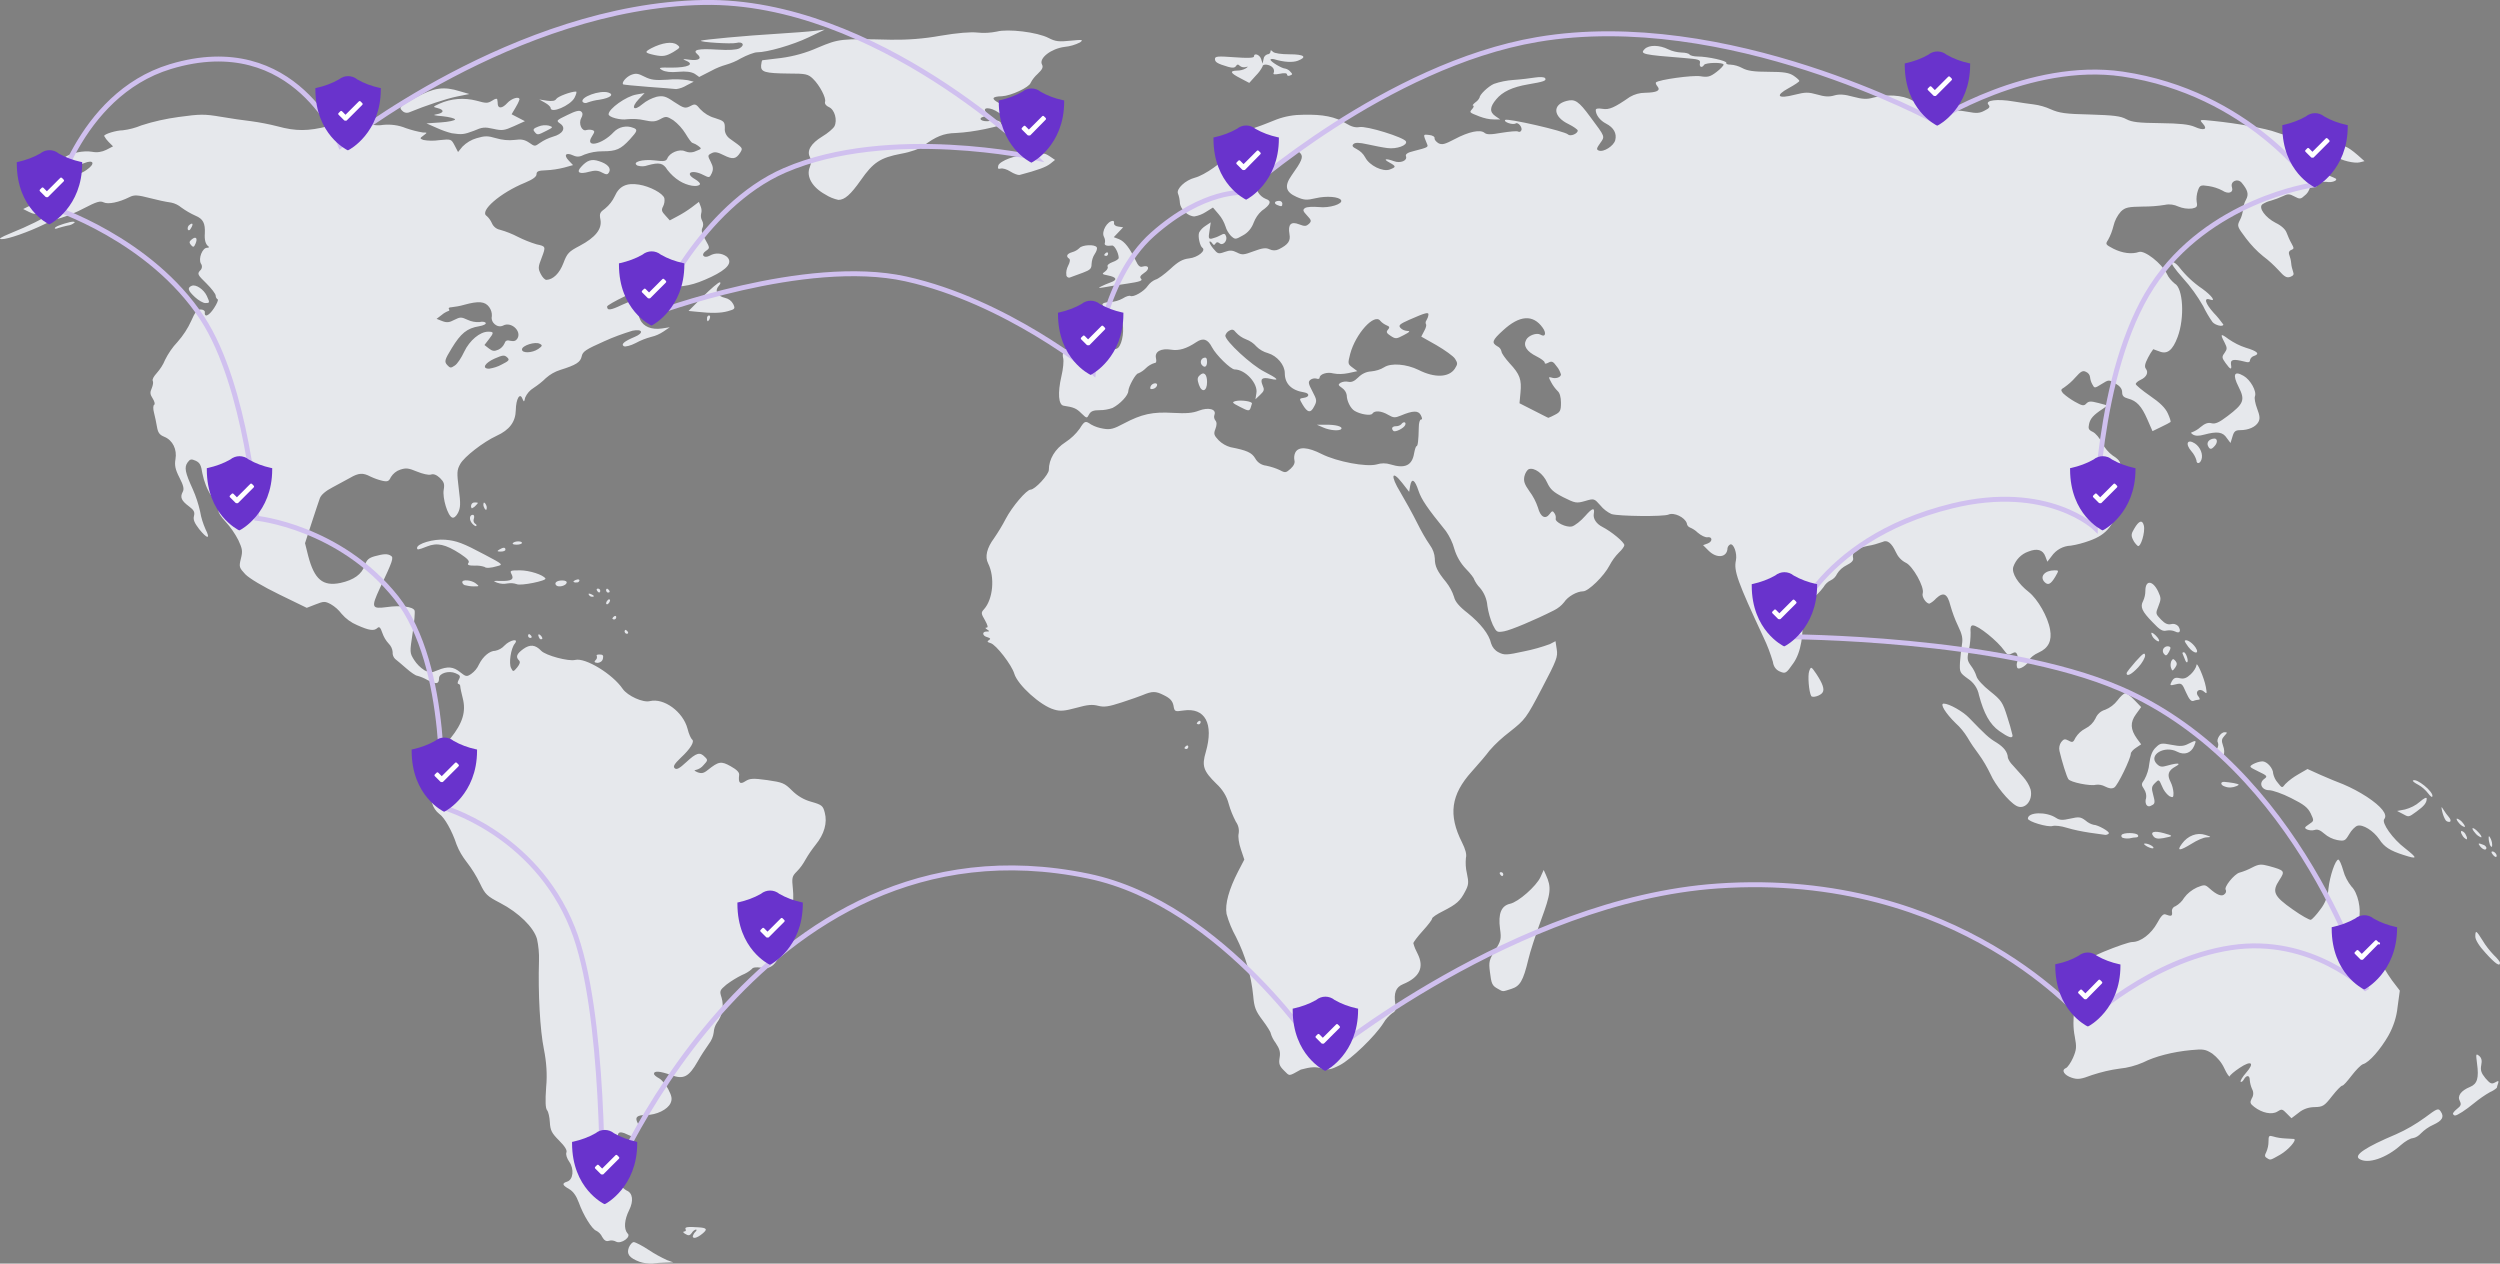
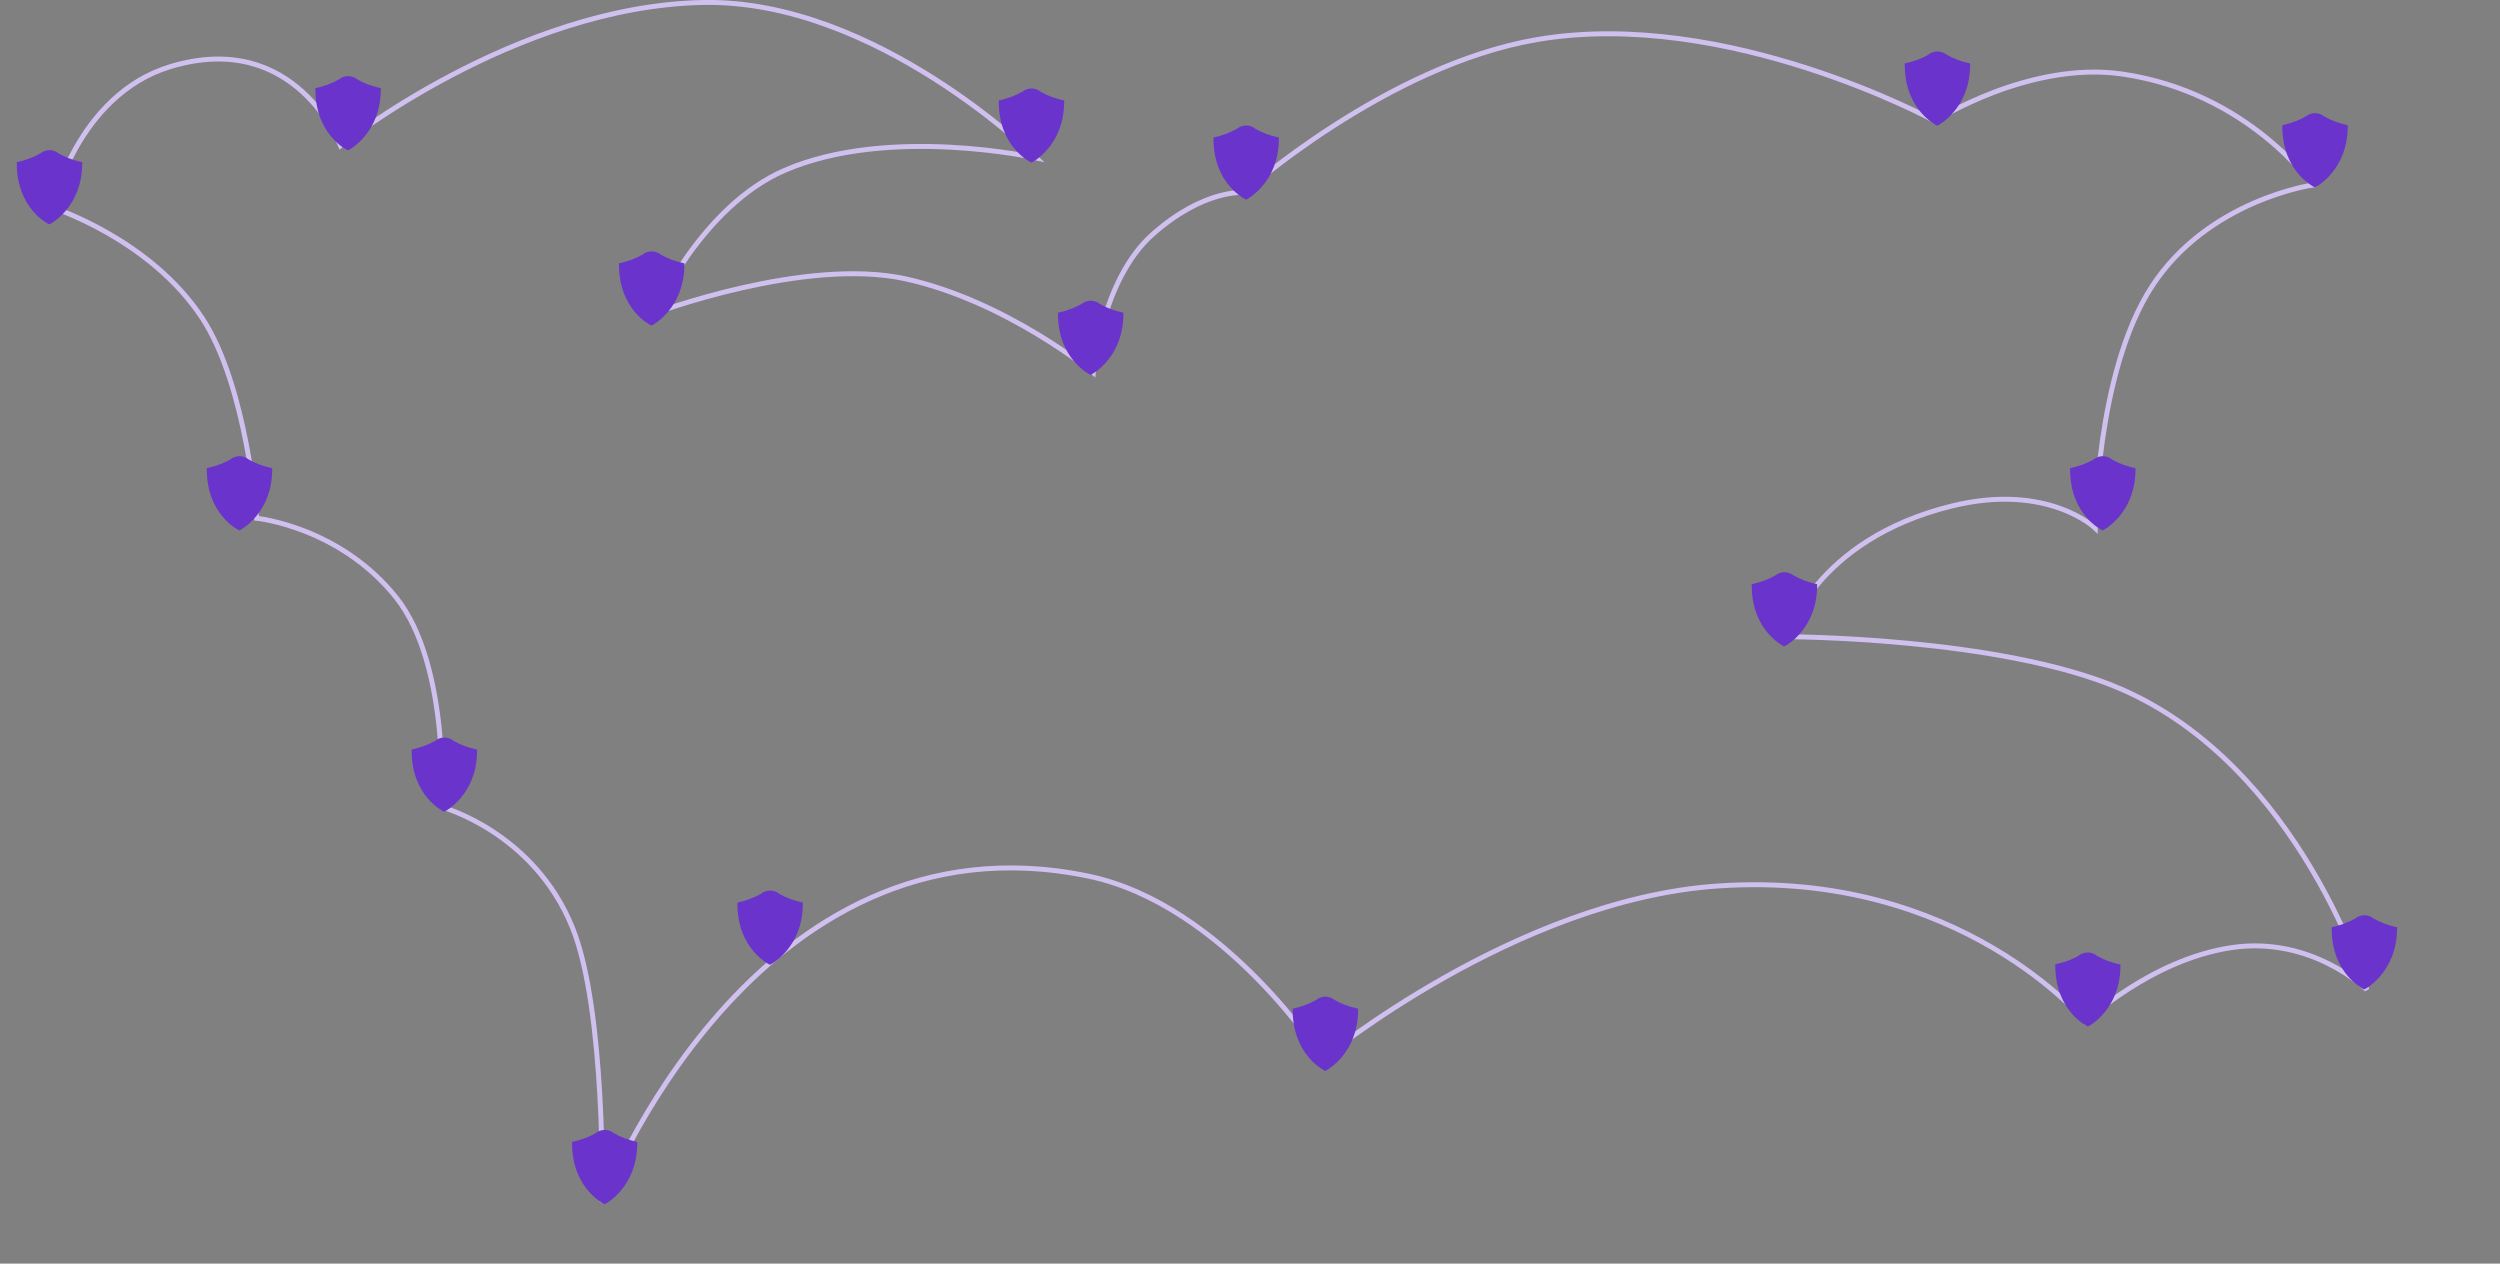
<svg xmlns="http://www.w3.org/2000/svg" version="1.1" id="vpn-map" x="0px" y="0px" viewBox="0 0 1013 512" style="enable-background:new 0 0 1013 512;" xml:space="preserve">
  <rect x="0" y="0" width="1013" height="512" fill="#808080" stroke="none" />
  <style type="text/css">
	.st0{fill-rule:evenodd;clip-rule:evenodd;fill:#E6E8EC;}
	.st1{fill:none;stroke:#D0C0EF;stroke-width:2;}
	.st2{fill-rule:evenodd;clip-rule:evenodd;fill:#6933CC;}
	.st3{fill-rule:evenodd;clip-rule:evenodd;fill:#FFFFFF;}
</style>
-   <path id="Kształt_1736" class="st0" d="M259.2,511.3c-4.2-1.6-5.4-3.1-4.4-5.8c0.5-1.2,1.4-2.2,2-2.2s3.4,1.4,6.1,3.2  c2.4,1.6,4.8,2.9,7.4,4.1l2.5,0.9l-3,0.1c-1.7,0-4.1,0.2-5.4,0.4C262.6,512.1,260.8,511.8,259.2,511.3L259.2,511.3L259.2,511.3z   M249.6,503.1c-0.9-0.5-2-0.6-3-0.3c-1,0.3-1.8-0.2-2.6-1.6c-0.5-1.1-1.4-2-2.4-2.5c-1.7-0.6-5.2-6.2-7.1-11.5  c-1-2.7-2.3-4.5-3.9-5.4c-2.8-1.6-3-2.3-0.8-3c2.5-0.8,2.9-5.1,0.9-8c-1-1.4-1.5-3-1.2-3.8c0.4-0.9-0.6-2.5-3-4.9  c-3-3-3.5-4.1-3.7-7.3c-0.1-2.1-0.6-4.3-1.1-4.9c-0.7-0.8-0.8-3.7-0.4-9.4c0.5-5.1,0.1-10.3-0.9-15.3c-1.6-7.9-2.4-22.6-2-36  c0.1-2.9-0.2-5.9-0.8-8.7c-1.3-4.7-7.4-10.7-14.9-14.6c-5.4-2.8-6.1-3.5-8.2-7.9c-1.5-3.1-3.3-6-5.4-8.7c-1.7-2.2-3.1-4.5-4.1-7.1  c-1.8-5.5-4.9-11-7-12.4c-1.4-1.1-2.4-2.6-2.9-4.3c-0.7-2.6-0.5-3.4,1.7-6.6c2.5-3.6,2.5-3.7,0.8-4.1c-4.1-1.1-2.4-6.5,5-15.7  c4.9-6.1,6.3-10.8,4.9-16.2c-0.5-2-1-4.2-1-4.8c0-0.5-0.3-0.9-0.8-1c-0.4,0-0.3-0.8,0.2-1.7c0.8-1.4,0.6-1.8-1.3-2.6  c-2.7-1.2-6.7,0-6.7,2c0,2.4-1.1,2.6-4.6,0.8c-1.4-0.8-2.8-1.4-4.3-1.8c-0.5,0-2.5-1.3-4.4-3s-3.9-3.3-4.5-3.8  c-0.7-0.7-1.1-1.7-1-2.8c-0.1-1.3-0.7-2.5-1.6-3.4c-1.2-1.3-2-2.7-2.6-4.4c-0.7-2.1-1.2-2.6-1.9-2c-1.4,1.4-3.4,1.1-8.3-1.1  c-2.4-1-4.6-2.6-6.3-4.6c-1.2-1.6-2.7-2.9-4.4-3.9c-2.3-1.2-2.8-1.2-6.1,0.1l-3.6,1.4l-11.1-5.4c-6.8-3.3-12.1-6.5-13.8-8.2  c-2.5-2.7-2.6-3-1.8-6.3c0.8-3.1,0.6-4-1-7.5c-1.4-2.7-3.1-5.2-5.2-7.5c-1.8-1.9-3-3.8-2.8-4.2s-1-3.1-2.8-6c-1.9-2.8-3.1-6-3.8-9.4  c-0.5-3.3-1-4.3-2.7-5.1c-1.8-0.8-2.3-0.7-3.3,0.7c-1.4,2-1,4,2.1,10.8c1.3,2.9,2.3,6,3,9.1c0.4,2.5,1.2,4.9,2.2,7.2  c2.1,4.1,0.7,4-2.6-0.1c-1.9-2.5-2.5-3.8-2.1-5.3c0.4-1.6,0-2.4-2-3.9c-3.1-2.3-3.7-3.7-2.6-5.8c0.7-1.2,0.4-2.6-1.3-5.9  c-1.7-3.3-2-5-1.6-7.4c0.7-4-1.1-7.7-4.5-9.1c-2-0.8-2.6-1.7-3-4.1c-0.3-1.7-0.8-4.2-1.2-5.7c-0.4-1.5-0.4-2.9,0.1-3.2  c0.4-0.2,0.1-1.4-0.6-2.5c-1.1-1.7-1.2-2.5-0.4-4.2c0.5-1.2,0.7-2.5,0.4-3s0.4-1.8,1.6-3.1c1.4-1.6,2.6-3.4,3.4-5.4  c1.3-2.6,3-5.1,5-7.2c2.3-2.6,4.2-5.5,5.6-8.6c1.5-3.5,2.4-4.6,3.8-4.6c1,0,1.7,0.5,1.7,1c-0.3,2.4,1.6,1.7,3.7-1.5  c1.2-1.8,1.9-3.5,1.5-3.6c-0.5-0.3-0.8-0.9-0.8-1.5c0-0.7-1.7-2.9-3.8-5c-3.5-3.4-3.7-3.8-2.6-5.1c0.9-0.7,1.1-2,0.4-2.9  c-1.1-2,0.6-6.4,2.5-6.4c0.8,0,1-0.3,0.5-0.6c-1.1-0.8-1.6-2.6-1.4-5.2c0.2-4.2-0.7-5.9-3.8-7.2c-2-0.9-3.9-2-5.7-3.3  c-1.2-1-2.6-1.7-4.1-2c-2.7-0.4-5.4-1-8.1-1.7c-5.8-1.5-6.9-1.5-8.9-0.5c-4.2,2.1-8.6,3-10.4,2.1c-1.4-0.7-2.8-0.3-8,2.4  c-3,1.6-6.1,2.9-9.3,3.9c-2.4,0.6-4.6,1.5-6.8,2.6C11.8,93.9,3.1,97,0.7,96.9c-1.6,0-0.5-0.7,3.6-2.4c7-2.8,14.3-6.4,15-7.5  c0.8-1.3-1-1.8-3.1-0.8c-1.6,0.7-2.6,0.6-4.4-0.3l-2.4-1.2l2.6-1.3c2.9-1.5,3.8-3.2,3.1-5.8C14.5,75,18,73.1,25.7,72  c4.1-0.6,7.2-1.6,9.3-3.1c3.7-2.5,3.1-4.4-0.9-2.8c-1.9,0.8-3.3,0.8-6.1,0c-3.4-0.9-3.5-1-2-2.2c2.5-1.9,7.8-3,11.3-2.4  c2,0.4,4,0.1,5.8-0.8l2.7-1.4L44,57.5c-0.7-0.7-1.3-1.5-1.8-2.4c0-0.8,5-2.3,7.5-2.3c2.6-0.3,5.2-1,7.6-2c4.9-1.6,10-2.7,15.1-3.4  c8.7-1.2,10.5-1.2,17-0.1c4,0.7,9.6,1.5,12.3,1.8c3.6,0.5,7.3,1.2,10.8,2.1c7.4,2,12.3,2,20.6-0.1c3.7-0.9,7.4-1.5,8.2-1.2  c1.1,0.2,2.3,0.1,3.3-0.4c1.3-0.7,2.3-0.6,4.1,0.3c2,0.9,4.3,1.2,6.5,0.8c3.1-0.3,6.3,0.1,9.2,1.3c2.3,0.8,4.6,1.4,7,1.8  c1.8,0,1.8,0,0.2,1.2c-1.5,1.1-1.6,1.2-0.1,1.8c2.1,0.4,4.3,0.4,6.4,0.1c4.9-0.5,4.9-0.5,6.3,2.1l1.4,2.7l1.8-2.2  c1.6-1.6,3.6-2.8,5.7-3.4c3.4-1,4.5-1,7.9,0c2.4,0.7,5,1,7.5,0.7c2.8-0.4,4.1-0.1,5.9,1.1c2.3,1.6,2.3,1.6,4.4,0.1  c1.6-1.1,3.3-1.9,5.2-2.5c4.1-1.1,5.5-3.6,3-5.3c-1.7-1.2-1.7-1.3,2.9-3.5c3.4-1.7,4.9-2,5.6-1.4s0.7,1.4,0,2.7  c-1.2,2.2,0.3,5.5,2.1,4.8c0.8-0.2,1.6-0.2,2.4,0c1.1,0.4,1,0.7-0.1,2.5c-3.2,4.9,4,3.5,8.8-1.7c2-2.1,5.2-2.8,7.9-1.7  c1.9,0.7,1.7,1.3-1.4,4.7c-3.7,4-5.5,4.8-11,4.8c-2.5,0-4.9,0.4-7.3,1.3c-2,1-3,1.1-4.6,0.4c-3-1.4-4-0.2-1.9,2l1.8,1.9l-3.6,1  c-2.4,0.6-4.9,1-7.4,1.1c-3,0.1-3.8,0.4-3.8,1.6c0,1-1.5,2.1-4.6,3.4c-10.1,4.1-18.7,11.6-15.6,13.5c0.9,0.8,1.6,1.8,2.1,2.9  c0.6,1.4,1.8,2.4,3.3,2.7c2.5,0.7,5,1.7,7.3,2.9c2.4,1.2,4.9,2.2,7.5,3c3.8,0.8,3.8,0.9,2.1,5.4c-1.5,3.8-1.5,4.4-0.4,6.6  c0.7,1.4,1.7,2.4,2.3,2.4c2.7-0.1,5.3-2.6,6.9-6.8c1.5-4,2.2-4.7,6.6-7c6.4-3.4,9.1-6.8,8.4-10.6c-0.5-2.5-0.2-3,1.9-4.5  c1.7-1.4,3-3.1,3.9-5c1.8-4.1,4.8-5.5,9.8-4.7c4.4,0.7,9.7,3.5,10.3,5.5c0.2,1.1,0,2.3-0.5,3.3c-0.8,1.5-0.6,2.1,0.9,3.7l1.8,2  l3-1.6c2.1-1.1,4-2.3,5.9-3.7l2.9-2.2l0.7,1.8c0.4,1,0.5,2,0.2,3c-0.2,0.9-0.1,1.9,0.4,2.8c0.5,0.9,0.6,2,0.1,3  c-0.5,0.9-0.2,2.4,1.2,4.7c1.9,3.4,1.9,3.4,0.2,4.6c-2.2,1.5-0.8,3.2,1.6,1.9c2.2-1.3,4.9-1.1,6.9,0.4c2.5,2.3,0.4,5-6.3,8.2  c-7.3,3.4-10.5,4.1-20.1,4.2c-7,0.1-8,0.3-14.8,3.6c-4,1.9-7.3,3.8-7.3,4.2c0,1.7,1.3,1.6,6.1-0.7c2.9-1.4,6.5-2.4,8.3-2.4  c3,0,3.1,0.1,2.2,1.8c-0.7,1.2-1.6,2.2-2.6,3.1c-1.4,1.1-1.5,1.6-0.6,3.5c1.3,2.9,4.7,4.2,8.8,3.6l3.2-0.5l-2.5,1.7  c-1.5,1-3.2,1.8-5,2.2c-2.2,0.6-4.3,1.4-6.3,2.5c-2.1,1.1-4.3,1.6-4.8,1.3c-1.3-0.8,0.1-2,4.4-3.8c3.8-1.6,3.2-3.3-0.9-2.5  c-3.9,1.2-7.8,2.6-11.5,4.3c-7.4,3.3-8.7,4.1-9.1,6.1c-0.5,2.4-2.3,3.5-8.7,5.5c-2.2,0.7-4.1,1.8-5.8,3.3c-1.5,1.5-3.2,2.8-5,4  c-1.5,0.9-2.7,2.3-3.4,3.9c-0.4,1.9-0.5,1.9-1.1,0.5c-1-2.7-2.6-0.1-2.7,4.6c-0.1,4.7-2.5,8-7.8,10.4c-5.4,2.5-13.1,8.5-14.7,11.4  c-1.4,2.5-1.4,3.5-0.6,10.1c0.8,6.1,0.7,7.6-0.3,9.7c-0.8,1.5-1.7,2.2-2.4,1.9c-1.8-0.7-4-8-3.4-11.3c0.4-2.3,0.1-3.1-1.5-4.7  c-1.4-1.3-2.6-1.8-3.7-1.4c-0.9,0.3-3.4-0.3-5.6-1.2c-3.4-1.4-4.4-1.6-6.8-0.8c-1.6,0.5-2.9,1.6-3.8,3c-0.8,1.7-1.3,2-3.5,1.5  c-1.7-0.4-3.3-1-4.8-1.7c-3-1.6-4.8-1.5-8.2,0.5c-1.6,0.9-4.9,2.7-7.2,3.9c-2.7,1.4-4.6,3-5.1,4.4c-0.4,1.2-2,5.8-3.4,10.2l-2.6,8  l1.3,5.2c2.5,9.5,5.9,12.4,13.1,10.9c5.4-1.2,8.6-3.5,9.8-7.1c0.8-2.3,1.6-3,4-3.7c3.7-1,5.2-1.1,6.6-0.2c1.2,0.7,0.8,2-4.5,13.2  c-3.6,7.8-3.3,8.4,2.8,7.6c5.6-0.8,10.7-0.2,11.3,1.4c0.2,0.6-0.1,4.7-0.8,9.1c-1.2,7.9-1.2,8,0.6,10.9c1.1,1.7,2.5,3.1,4.2,4.2  c2.1,1.1,2.7,1.1,5.3,0c4.1-1.7,6.4-1.5,9.2,0.8c2.3,1.8,2.6,1.9,4.4,0.7c1.4-1,2.5-2.3,3.2-3.9c1.6-3.2,4.3-5.5,6.6-5.5  c1.4-0.3,2.7-1,3.7-2.1c2.2-2.3,6-3.1,4.2-0.8c-1.6,1.9-2.5,8-1.5,9.9c0.8,1.6,0.9,1.6,2.5-0.3c1.1-1.4,1.3-2.2,0.7-2.8  c-1.4-1.4-1-2.6,1.7-4.6c2.8-2,4.9-1.8,7.3,0.7c1.8,1.9,11.1,4.4,13.8,3.7c4.1-1,15.1,5.7,19.2,11.7c2,2.9,8.3,5.7,11,5  c5.7-1.4,13.5,4.3,15.3,11.2c0.5,2.1,1.4,4,1.8,4.3c1.2,0.8-0.6,3.8-4.6,7.5c-2.5,2.4-3.2,3.5-2.4,4.2s1.9,0.1,4.7-2.5  c4.1-3.8,5.5-4.2,7.5-2.1c1.3,1.2,1.2,1.5-0.5,3.3c-0.8,1-1.9,1.7-3.2,2c-0.8,0-0.5,0.4,0.7,0.9c1.6,0.6,2.5,0.5,4.2-0.9  c4.4-3.5,5.4-3.7,9.3-1.5c2.5,1.4,3.6,2.5,3.4,3.6c-0.4,3.2,0.4,3.9,2.6,2.4c1.8-1.1,3-1.2,8.8-0.4c6.2,0.9,7,1.2,10,4.2  c2.2,2.2,4.9,3.8,7.9,4.6c4.2,1.2,4.7,1.6,5.4,4.4c1.1,4.1-0.2,8.7-3.7,13c-1.5,1.9-2.9,3.9-4.1,6c-1,1.8-2.1,3.4-3.5,4.8  c-2,2-2.1,2.5-1.6,7.3c1,9.4-3.6,26.8-8,30.6c-1.4,1.2-2.7,1.5-5,1.1c-1.9-0.3-3.3-0.1-3.6,0.5c-1.2,1.1-2.6,1.9-4.1,2.5  c-2.2,1.1-4.3,2.4-6.3,3.9c-2.7,2.3-2.8,2.5-1.9,5.3c1,3.5,0.3,7.2-1.9,10.1c-0.8,1.2-1.2,2.5-1.3,3.9c-0.2,1.7-0.9,3.3-1.9,4.6  c-1.6,2.3-3.2,4.7-4.6,7.2c-3.6,6.3-5.7,7.4-10.8,5.5c-4.5-1.6-6.9-1.8-6.9-0.5c0,0.5,0.9,1.2,2,1.8s2.8,2.5,3.8,4.5  c1.5,2.9,1.6,4,0.9,5.6c-1.2,2.6-5.7,4.8-9.9,4.8c-3.7,0-4.7,0.9-3.4,3.3c0.8,1.5,0.3,3.9-1.3,5.7c-0.1,0.1-1.4-0.4-2.9-1.1  c-3.5-1.8-4.8-0.7-3,2.8c0.7,1.3,1.7,2.4,3.1,3.1c1.6,0.5,1.7,0.6,0.3,2.1c-0.8,0.8-1.1,1.8-0.9,2.9c0.3,0.8-0.4,2.5-1.7,4.2  c-2.1,2.8-2.1,2.9-0.8,5c0.7,1.1,1.6,2,2.7,2.6c2.5,1,2.9,4.2,1,8s-2.2,7.5-0.7,9.3C256.1,501.1,251.6,504.3,249.6,503.1  L249.6,503.1L249.6,503.1z M188.1,142.5c2.2-4.6,6.4-8.1,9.7-8.1c2.4,0,2.4,0.4,0.2,3.2l-1.7,2.2l1.8,1.4c1.4,1.1,2.2,1.2,3.8,0.5  c1.1-0.5,2-1.4,2.5-2.5c0.4-1.2,1-1.5,2.5-1.1c1.4,0.3,2.2,0,2.8-1c1.7-3-2.6-6.9-5.8-5.2c-2.3,1.2-5.2-1.2-4.6-3.8  c0.1-1.3-0.3-2.6-1.1-3.7c-1.7-2.3-4.3-2.5-10.1-0.9c-1.7,0.5-3.5,0.8-5.2,1c-0.8,0-1.3,0.3-1,0.7s0.2,0.8-0.2,0.8  c-1,0.4-1.9,0.9-2.7,1.6l-2.1,1.6l2.3,0.9c1.8,0.7,2.9,0.6,4.9-0.5c2.4-1.2,2.8-1.2,5.4,0c1.5,0.7,3.1,1,4.8,0.9  c1.1-0.3,2.2-0.1,2.5,0.3c0.3,0.5-0.9,1.1-2.7,1.4c-4.9,0.8-7.4,2.9-11,8.8c-3,4.9-3.1,5.5-1.9,6.9c1.2,1.3,1.5,1.3,3.1,0.2  C185.3,147.5,187,144.9,188.1,142.5L188.1,142.5L188.1,142.5z M203.3,147.7c3-1.5,3.3-1.9,2.2-2.9s-1.7-1-5.1,0.5  c-4,1.8-5.3,4.1-2.2,4.1C200,149.1,201.7,148.6,203.3,147.7L203.3,147.7z M218.1,141.4c1.7-1.2,1.8-1.5,0.6-2.1  c-1.8-1-7.2,0.7-7.2,2.3C211.5,143.2,215.6,143.1,218.1,141.4L218.1,141.4z M280.7,500.9c0.2-0.6,0.5-1.2,1-1.7c0.6-0.5,0.7-1,0.3-1  c-0.7,0.2-1.3,0.7-1.7,1.4c-0.8,1.1-1.3,1.2-2.6,0.4c-0.9-0.5-1.1-0.9-0.5-1c0.6,0,0.9-0.4,0.6-0.9c-0.5-0.9,0.9-1.1,5-0.8  c3.7,0.2,4,0.8,1.8,2.6C282.4,501.7,280.7,502.1,280.7,500.9L280.7,500.9L280.7,500.9z M956,469.6c-2.4-1.5,2.6-4.8,14.9-10  c4.1-1.8,8-4.1,11.6-6.7c5.1-3.8,5.5-4,6.5-2.5c1.5,2.2,0.6,3.7-3.1,5.4c-1.8,0.8-3.5,2-4.9,3.4c-0.9,1-2.1,1.8-3.4,2  c-0.9,0-3.1,1.3-4.8,2.8C966.9,469.3,959.4,471.8,956,469.6z M918.5,469.2c-0.9-0.5-0.9-1.1-0.2-2.4c0.6-1.4,0.9-2.8,0.9-4.3  c0-2.3,0.2-2.5,1.9-2c1.6,0.5,3.2,0.7,4.8,0.8c1.6,0.1,3.2,0.2,3.6,0.2c1.4,0.3-2.3,4.5-5.6,6.4C919.8,470.2,920,470.2,918.5,469.2  L918.5,469.2L918.5,469.2z M994,451.5c-0.3-0.3,0.4-1.2,1.5-2.1c1.7-1.3,1.9-1.9,1.2-3.3c-1.1-2,0.5-4.2,4.2-5.7  c2.9-1.2,3.6-3.6,2.8-9.4c-0.5-4-0.5-4.2,0.8-3.2c1,0.8,1.3,1.9,0.9,3.8c-0.4,2.1,0,3.2,1.7,5.3c1.9,2.2,2.5,2.5,3.9,1.7  s1.6-0.7,1.2,0.5c-0.2,0.6-0.4,1.1-0.5,1.7c-0.8,0.7-1.7,1.3-2.7,1.7c-2.3,1.3-4.4,2.8-6.5,4.5c-3.4,2.8-6.8,5-7.7,5  C994.5,452,994.2,451.8,994,451.5L994,451.5z M926.6,451.2c-1.8-1.9-2.1-1.9-3.8-0.8c-2.2,1.4-6.2,0.6-9.4-1.9  c-1.7-1.3-1.8-1.8-1-3.4c0.8-1.2,0.8-2.7,0.1-3.9c-0.5-1.2-0.8-2.4-0.9-3.6c0-2-1.3-2.1-2.4-0.2c-0.4,0.8-1.1,1.2-1.3,0.9  s0.7-1.9,2.2-3.6c3.6-4.1,2.2-5.2-2.6-2c-2.1,1.4-3.9,2.9-4,3.4s-1.2-1-2.2-3.2c-1.1-2.4-2.8-4.4-4.9-6c-2.7-1.7-3.5-1.9-8.6-1.4  c-7.5,0.7-14.7,2.6-19.4,5c-3,1.3-6.3,2.2-9.5,2.5c-3.8,0.5-7.5,1.4-11.2,2.6c-4.5,1.7-5.8,1.9-8.2,1.1c-3.1-1-4.4-3.1-2.4-3.9  c0.7-0.3,2-2.2,2.9-4.2c1.4-3.3,1.5-4.3,0.7-8.6c-0.7-3.5-0.7-6.9-0.1-12.3c0.5-4.1,0.7-8.2,0.4-9.2s0.1-3.4,0.9-5.4  c1.3-3.5,1.7-3.7,10.6-7.5c5.1-2.1,10.3-3.9,11.5-3.9c3.4,0,7.7-3.3,10.1-7.7c1.5-2.8,2.5-3.8,3.3-3.5c2.4,0.9,2.9,0.8,2.7-1  c-0.2-1,0.4-2,1.4-2.3c1.4-0.8,2.7-2,3.5-3.4c1.3-1.8,3.1-3.2,5.2-4.2c3-1.2,3.3-1.2,5,0.3c3.1,2.8,5.2,3.6,6.3,2.3  c0.5-0.4,0.6-1.1,0.4-1.6c-1-1,3.4-6.4,5.5-7c1.8-0.5,3.5-1.2,5.2-2.1c2.7-1.4,3.7-1.4,6.7-0.6c6.5,1.8,6.7,2,4.3,5.7  c-3.1,4.7-2.3,6.5,5.4,11.9c3.5,2.5,6.9,4.4,7.4,4.2s2.3-2.1,3.8-4.2c1.9-2.4,3.1-5.4,3.3-8.5c0.5-4.9,2.8-11.7,4-11.7  c0.4,0,1.3,2,2,4.5c0.6,2.3,1.8,4.5,3.3,6.4c2.6,2.5,4.1,9.3,3,13.3c-0.8,2.7-0.6,3.1,2,5.8c2.2,2.7,4.1,5.6,5.5,8.8  c1.7,3.5,3.6,6.9,5.9,10.1l3.2,4.2l-0.9,6.6c-0.4,4.1-1.7,8-3.7,11.6c-3.2,5.6-7.8,10.9-10.3,11.6c-0.9,0.3-2.9,2.4-4.6,4.6  s-3.3,4.1-3.8,4.1s-2.3,1.9-4.2,4.3c-3.1,4-3.7,4.3-7,4.4c-2.4,0-4.7,0.8-6.5,2.3l-2.9,2.2L926.6,451.2L926.6,451.2L926.6,451.2z   M520.2,433.7c-1.8-1.8-2.1-2.7-1.7-5.1c0.4-2.3,0-3.6-1.6-6c-0.9-1.2-1.6-2.5-2-3.9c0-0.5-1.5-2.9-3.3-5.3  c-2.8-3.7-3.4-5.2-3.8-9.9c-0.8-8.3-3.2-16.4-7-23.9c-1.6-2.9-2.9-6-3.8-9.3c-0.7-4,1-10,4.7-17.2l2.5-4.8l-1.4-4.2  c-0.8-2.3-1.2-5.1-0.9-6.3c0.3-1.7-0.1-3.4-1.1-4.8c-1.2-2.3-2.2-4.7-2.9-7.2c-0.8-3.2-2.6-6-5-8.2c-5.3-5.2-6-7.2-4.3-12.9  c3.3-11.5-0.3-18.1-9.1-16.8c-3.4,0.5-3.6,0.5-4-2c-0.4-1.9-1.4-3-3.9-4.2c-3.3-1.7-4.7-1.7-8.7,0c-0.9,0.4-4.7,1.7-8.3,2.9  c-5.5,1.8-7.2,2-9.6,1.4c-2.3-0.6-4.2-0.5-8.8,0.8c-4.8,1.3-6.6,1.5-9.1,0.7c-5.4-1.5-14.7-9.9-16.1-14.5c-1-3.5-7.4-11.8-9.6-12.4  c-1.4-0.4-1.5-0.7-0.7-1.2s0.7-0.8-0.6-1.2c-2.1-0.5-2.3-2.3-0.3-2.3c1.2,0,1.3-0.1,0.2-0.8c-0.8-0.5-0.9-0.8-0.2-0.8  c0.7,0,0.4-1-0.7-3c-1.6-2.7-1.6-3.1-0.4-4.4c3.7-4.1,4.5-13,1.7-18.6c-1.4-2.7-0.5-6.3,2.4-10.2c1.7-2.5,3.3-5.1,4.7-7.8  c2.6-5,8.5-11.9,10.1-11.9c1.8,0,7.4-6.1,7.4-8c0-4.3,2.5-8.5,6.7-11.2c2.3-1.5,4.2-3.3,5.8-5.5c2-3.2,2.3-3.3,4.6-1.7  c1.6,0.9,3.2,1.4,5,1.7c2.8,0.5,4.2,0.1,8.3-2.1c7.2-3.8,11.6-4.8,19.9-4.3c5.4,0.3,7.9,0.1,10.5-0.9c3.9-1.5,7.2-0.6,6.3,1.7  c-0.3,0.8-0.1,1.7,0.4,2.3c0.6,0.7,0.6,1.8,0,3.4c-0.8,2-0.6,2.6,1.3,4.6c1.3,1.3,3,2.3,4.8,2.8c6.7,1.3,8.6,2.2,10,4.5  c0.9,1.7,2.6,2.8,4.5,3c1.9,0.4,3.8,1,5.5,1.8c2.2,1.2,2.5,1.1,4.4-0.6c1.3-1.2,1.8-2.4,1.5-3.4c-0.2-1.1-0.1-2.2,0.4-3.2  c1.3-2.4,5-2.2,10.7,0.7c6.2,3.1,18,5.3,22.2,4.2c1.9-0.6,3.8-0.6,5.7,0c5.8,1.8,8.7,0.4,9.5-4.5c0.3-1.6,0.7-2.9,1-2.9  c0.5,0,0.8-2.4,0.9-7.7c0-1.7,0.4-3.1,0.9-3.1c0.6,0,0.5-0.6-0.1-1.8c-1-1.9-3.1-1.9-8.1,0.2c-2.4,1-3,0.9-5.1-0.3  c-2.7-1.6-5.5-1.9-6.4-0.5c-0.6,1-4.9,0.3-7.2-1.1c-1.7-1-3.2-4.1-3.2-6.4c-0.2-1.2-0.9-2.2-1.9-2.9c-1.6-1.1-1.7-1.4-0.6-2.1  c1-0.5,2.1-0.6,3.1-0.4c1.3,0.3,2.5-0.2,4.1-1.8c1.4-1.4,3.2-2.3,5.2-2.4c1.9-0.2,3.7-0.7,5.3-1.7c2.8-1.8,9-1.3,13.9,1.1  c6.5,3.3,12.3,3.1,14.7-0.5c1.2-1.9,1.2-2.2,0.1-4c-0.7-1.1-4.1-3.5-7.5-5.5l-6.2-3.5l1.2-2.3c0.7-1.2,1-2.5,0.7-2.7  c-0.2-0.5-0.2-1.1,0.2-1.6c0.4-0.7,0.7-1.4,0.8-2.2c0.2-1.3-1.2-0.9-7.8,2c-3.8,1.7-4.4,2.2-3.6,3.2c0.7,0.8,1.7,1.2,2.8,1.3  c1.4,0,1.1,0.4-1.4,1.7c-3,1.6-3.3,1.6-5.3,0.3c-1.7-1.1-1.9-1.6-1.1-2.5s0.7-1.3-0.6-1.8c-0.9-0.4-1.8-1-2.5-1.8  c-2.4-3.2-10,5.2-12.2,13.4c-1,3.9-1,4.1,0.9,5.5l2,1.5l-3.7,0.8c-2,0.4-4.1,0.5-6.1,0.1c-2.4-0.7-5.5,0.3-5.5,1.8  c0,0.4-0.6,0.6-1.3,0.3c-0.8-0.2-1.8,0-2.4,0.5c-1,0.8-0.9,1.5,0.8,4.7c1.8,3.4,1.9,3.9,0.7,6.1c-1.4,2.8-2.7,2.6-4.7-0.8  c-1.4-2.4-1.4-2.4,0.5-2.7c2.3-0.3,2.5-1.8,0.2-2.2c-5.2-0.8-7.9-3.5-7.9-7.8c0-3.3-3.1-7-6.8-8.1c-1.8-0.5-3.4-1.4-4.7-2.7  c-1.1-1.3-2.6-2.3-4.2-2.9c-1.6-0.6-3-1.6-4.1-2.8c-0.9-1.2-1.5-1.4-2.7-0.7c-0.8,0.4-1.4,1.2-1.6,2c0,2.2,10.6,12,15.8,14.6  c5.5,2.8,6.4,3.8,2.5,2.9c-3.4-0.8-4.3,0-3.2,2.6c0.8,1.8,0.7,2.3-1,3.9l-1.9,1.8l0.4-2.5c0.7-3.9-4.5-9.6-8.8-9.6  c-1.6,0-7.6-5.9-9.2-9c-1.7-3.3-3.6-3.9-6.3-2.1c-4,2.7-7.1,3.6-10.2,3.1c-4.2-0.7-6.8,0.8-6.2,3.4c0.3,1.4,0.1,2-0.6,2  c-1.3,0.4-2.5,1.1-3.5,2.1c-0.9,0.9-1.9,1.6-3.1,2.1c-1,0-3.9,5.3-4,7.1c0,1.8-3.3,5.3-6.4,6.9c-1.7,0.6-3.4,0.9-5.2,0.9  c-2.5,0-3.6,0.4-4.3,1.7c-0.9,1.7-0.9,1.7-3.1-0.4c-2-2-3.1-2.5-7.2-3.1c-2.1-0.3-2.5-5.1-0.9-12c0.7-2.9,1-6.2,0.7-7.3  c-0.8-3.1,1.7-5,5.8-4.4c9.5,1.5,15.1,1.5,16.5,0.2c1.8-1.8,2.6-7.7,1.5-11c-0.7-2.2-1.7-3-4.6-4.2c-4.3-1.6-4.4-3.2-0.2-3.3  c1.8-0.1,3.6-0.6,5.2-1.5c1.2-0.8,2.6-1.2,3-1c1.2,0.7,5.6-1.8,7.1-4.1c0.8-1.1,1.9-2,3.1-2.5c1-0.2,3.7-2.2,6-4.3  c3.2-3,5-4,7.7-4.3c3.5-0.4,6.9-3.2,5.3-4.3c-1-0.7-1.9-4.7-1.3-6.2c0.6-1.1,1.5-2,2.6-2.7l2.1-1.4l-0.5,3.4c-0.5,3-0.4,3.4,0.9,3.2  c1.2-0.3,2.3-0.7,3.4-1.3c1.6-0.9,2-0.8,2.4,0.3c0.7,1.9-1.3,4-2.6,2.9c-0.8-0.6-1.2-0.6-1.7,0.1c-0.4,0.7-0.8,0.7-1.3-0.1  c-0.4-0.6-0.9-0.9-1.1-0.7s0.4,1.5,1.5,2.8c1.8,2.2,2.1,2.3,4.6,1.4c2.2-0.8,3.2-0.7,5,0.2c2.1,1.1,2.8,1,6.8-0.5  c3.5-1.3,4.9-1.5,6.4-0.8c1.2,0.6,2.6,0.6,3.8,0c3.8-1.9,4.8-3.4,4.3-6.1c-0.7-4,0.6-5.3,3.9-4c2.3,0.9,2.9,0.8,4-0.2  c1.1-1.1,1-1.5-0.8-3.4c-1.7-1.8-1.8-2.3-0.8-3c0.7-0.5,3.2-0.6,5.6-0.4c4.4,0.5,9.9-1.3,9-2.8c-0.8-1.4-5.9-1.8-10.2-0.8  c-3.8,0.9-4.8,0.8-7.8-0.5c-4.5-2-5.1-4.4-2-8.8c4-5.6,4.8-7.4,3.6-8.8c-1.7-2-3.3-1.4-7.2,2.9c-2,2.2-4.8,4.5-6.2,5.1  c-1.6,0.8-2.9,2-3.7,3.5c-1.1,2.2-1.1,2.6,0,4.4c0.7,1.1,1.8,2,3,2.5c2.5,0.8,2,2.3-1.6,4.8c-1.5,1.3-2.6,3-3.3,4.8  c-0.8,2.2-2.3,4.1-4.4,5.2c-3,1.7-3.1,1.7-4.8,0.2c-1-1.1-1.8-2.4-2.2-3.8c-0.6-1.8-1.5-3.5-2.8-5l-2.3-2.7l-2.9,1.8  c-1.4,0.9-2.9,1.5-4.6,1.8c-2.6,0-5.7-2.9-5.9-5.5c-0.1-1.3-0.3-2.6-0.8-3.8c-0.7-1.9,3-5.4,6.9-6.4s11.8-6.6,13.1-9.2  c1.3-1.9,2.8-3.7,4.5-5.2c1.9-1.7,3.4-3.4,3.4-3.9s1.8-1.5,4-2.2s5.8-2.2,8.1-3.1c3.5-1.3,7.1-1.9,10.8-1.9c7.9-0.2,13,0.8,17.3,3.5  c2.1,1.3,3.8,1.8,5.4,1.5c2.9-0.6,18.2,4.2,18.9,5.8s-3.8,3.2-7.5,2.7c-1.7-0.2-5.3-0.9-8-1.5c-3.6-0.8-5.1-0.8-5.8-0.1  s-0.3,1.2,1.3,2c1.5,0.8,2.7,1.9,3.5,3.4c1.7,3.3,7.1,5.9,9.9,4.9c2.7-1,2.7-1.3-0.2-2.9c-2.6-1.4-1.4-1.7,1.9-0.5  c2.6,1,5.6-0.2,4.9-2c-0.3-0.8,0.6-1.5,3.2-2.1c5.5-1.4,5.9-1.6,5.4-2.7c-1.7-4.2-1.8-4.1,0.8-3.8c1.3,0.1,2.3,0.7,2.2,1.3  s0.6,1.4,1.5,2c1.5,0.8,2.6,0.5,6.6-1.6c5.8-3.1,10.4-4,12.1-2.6c0.9,0.8,2.5,0.8,7,0c3.2-0.5,6.2-0.8,6.6-0.5  c0.5,0.3,1.1,0.1,1.3-0.4c0,0,0,0,0,0l0,0c0.7-1.1-1.2-3.5-2.2-2.9c-1.2,0.8-5.1-0.6-4.3-1.4s24.1,4.5,25.5,5.9  c0.9,0.9,3.9-0.3,3.9-1.6c0-0.4-1.7-1.6-3.7-2.6c-6.3-3-6.7-7.9-0.8-9.4c3.4-0.9,4.9,0.1,9.6,6.5c6.1,8.2,6,7.8,4,10.6  c-1.5,2.1-1.6,2.6-0.6,3c2,0.8,6.1-1.9,6.7-4.2c0.7-2.7-0.6-5.1-3.7-6.7c-2.4-1.2-4.2-3.5-4.2-5.5c0-0.6,0.9-0.8,2.7-0.5  c2.7,0.5,4.9-0.5,11.1-4.8c1.9-1.1,4-1.7,6.2-1.7c4.8-0.1,6.4-0.9,5-2.6c-0.6-0.7-0.8-1.4-0.6-1.6c1.1-1.1,14.8-3,18-2.5  c3,0.5,4,0.2,6.5-1.7c1.6-1.2,2.9-2.6,2.9-3c0-1-7.3-0.9-7.9,0.1c-0.9,1.4-2,0.9-1.7-0.7c0.3-1.4-0.4-1.6-6.5-2.1  c-16.6-1.3-17.9-1.6-15.9-3.6c1.8-1.8,6-1.7,9.6,0.1c1.7,0.8,3.5,1.2,5.4,1.3c1.5,0,3,0.4,3.2,0.8s1.8,0.8,3.2,0.8  c4.2,0,12.2,1.8,11.7,2.6c-0.2,0.4,0.5,0.7,1.7,0.7c1.7,0.1,3.3,0.6,4.8,1.4c2,1.1,4.7,1.5,10.6,1.5c6.3,0,8.4,0.4,10.2,1.6  c1.3,0.9,2.3,1.8,2.3,2.1s-1.9,1.6-4.3,2.9c-5.7,3.1-4.5,4.5,2.4,2.7c4.4-1.1,5.5-1.1,9.1-0.1c3,0.9,4.9,1,6.9,0.4s4.1-0.5,7.7,0.5  c3.7,1,5.6,1.1,8,0.4c5.4-1.5,12-1.1,15.8,1c1.9,1,5.4,2.9,7.8,4.2c4.2,2.3,4.4,2.3,7.3,1c2.5-1.1,3.8-1.2,7.5-0.5  c3.6,0.7,4.9,0.6,6.9-0.5c2-1,2.3-1.5,1.5-2.4c-1.5-1.8,3.7-2.4,10.1-1.3c2.9,0.5,6.6,1,8.2,1.2c2.4,0.3,4.8,1,7,2  c3.4,1.5,6,1.9,15.9,2.1c9.4,0.3,12.4,0.6,14.7,1.9c2.3,1.2,4.9,1.5,13.7,1.6c8,0.1,11.7,0.5,14,1.5c3.8,1.7,5.4,1,3.3-1.3  c-1.5-1.7-1.5-1.7,4.3-1.1c9.8,1,21.5,3.1,25.4,4.6c2.8,1,5.8,1.7,8.7,2.1c3.1,0.4,6.1,1.3,8.9,2.6c3.3,1.6,4.3,1.8,6.4,1.1  c2.9-1,4.7-0.3,9.1,3.5l2.7,2.4l-2,0.5c-2.1,0.5-7.5-0.8-9.4-2.3c-0.5-0.4-1.1-0.6-1.7-0.4c-0.4,0.2-2.3-0.1-4.3-0.8  c-4.7-1.6-6.7-1-4.6,1.3c1.4,1.6,1.4,1.6-1.3,1.4c-5.2-0.4-3.8,1.2,3.8,4.1c4.1,1.6,7.7,3.1,7.9,3.3c0.8,0.8-1.8,1.7-3.7,1.3  c-2.1-0.4-7.1,1.8-7.1,3.1c-0.4,1-1,1.8-1.8,2.4c-1.6,1.5-2,1.6-4.2,0.4c-2-1.1-2.7-1.1-4.7-0.1c-1.5,0.7-3.1,1.3-4.8,1.8  c-1.3,0.3-2.4,0.8-3.5,1.5c-1.7,1.4,1.3,5.4,5.4,7.5c2.3,1.1,3.9,2.6,4.4,3.9c0.6,1.5,1.2,3,2,4.4c1.1,2,1.1,2.2-0.1,2.7  c-0.7,0.2-1.1,0.9-0.9,1.6c0,0.1,0.1,0.2,0.1,0.3c0.4,1.1,0.7,2.3,0.8,3.5c0.1,1.2,0.4,2.3,0.8,3.5c0.4,1,0.1,1.5-1.2,2  c-1.5,0.5-2.4-0.1-4.8-2.8c-1.9-2-3.9-3.9-6.2-5.6c-2.6-2.1-4.9-4.6-6.9-7.2c-3.6-4.8-3.7-5-2.5-7.4c0.7-1.3,1.1-2.8,1.3-4.3  c0.1-1.4,0.5-2.8,1.2-4c1.2-2.2,0.7-3.9-1.8-6.9c-1.7-1.9-4.7-0.5-3.9,1.9c0.7,2.2-1.5,2.9-3.9,1.3c-1.7-0.9-3.6-1.5-5.5-1.8  c-3.3-0.5-3.6-0.4-4.4,1.8c-0.5,1.5-0.7,3.1-0.5,4.6c0.4,1.9,0.1,2.3-1.9,2.7c-1.9,0.2-3.8-0.1-5.5-0.8c-1.7-0.8-3.6-1.1-5.4-0.7  c-3,0.5-6,0.7-9,0.7c-5.9,0.1-7.1,0.3-8.9,2c-1.5,1.7-2.5,3.7-3,5.8c-0.5,2-1.2,3.9-2.2,5.7c-1.2,1.8-1,1.9,2.2,3.6  c3.6,1.8,7.4,2.3,10.3,1.3c2.3-0.8,9.2,4.6,11.3,8.8c0.7,1.6,1.9,2.9,3.2,4c3.4,1.8,4.1,13.8,1.2,21.6c-2,5.4-4.2,7.2-7.4,5.9  c-0.8-0.3-1.7-0.6-2.5-0.9c-0.8,1.1-1.5,2.2-2.1,3.4c-1.3,2.5-1.5,3.7-0.9,4.5c1.2,1.5,0.3,3.4-2.1,4.5c-1.1,0.5-2,1.3-2,1.7  s2.6,2.6,5.8,4.8c4.1,2.8,6.2,4.9,7.2,7.1c0.8,1.7,1.3,3.3,1.1,3.5s-1.9,1.1-3.8,2l-3.5,1.7l-2.1-4.8c-2.3-5.3-4.3-7.5-7.8-8.4  c-1.8-0.5-2.4-1.1-2.4-2.6c0-1.3-0.9-2.5-2.7-3.5c-2.7-1.6-2.7-1.6-5.6,0.2s-2.9,1.8-3.8,0.1c-0.5-0.9-0.8-1.9-0.9-2.9  c-0.1-0.9-0.7-1.7-1.6-2.1c-1.3-0.7-2.1-0.3-4.4,2.3c-1.3,1.5-2.8,2.8-4.5,4c-1.4,0.8-1.4,1.1-0.5,2.3c1.4,1.3,3,2.4,4.7,3.4  c3.2,1.8,3.8,1.9,4.8,0.8c1-1,1.8-1,4.9-0.2l3.7,1l-2,1.4c-3.8,2.5-5,3.9-5.5,6.1c-0.4,1.9-0.2,2.4,1.5,3.2c1.1,0.5,2.8,2.5,3.8,4.5  c1,2,2.5,3.8,4.3,5.1c3,1.8,3.9,3.7,2.2,4.7c-1.6,0.9-0.9,2.3,1.3,2.3c2.6,0,2.6,1.5,0.1,10.5c-3,10.8-5.8,14.4-13,17  c-2.5,0.9-5,1.6-7.6,2c-3.1,0.1-6,1.7-7.8,4.3l-1.7,2.2l-0.8-2.1c-1-2.8-3.4-3.4-6.9-2c-2.9,1-5.1,3.3-6.1,6.2  c-0.8,2.5,1.9,6.8,6.3,10.2c3.6,2.9,7.7,10,8.6,15.2c0.8,4.5-0.6,7.5-4.6,9.3c-1.8,0.8-3.5,2.1-3.7,2.9c-0.6,2-4.3,4.4-5,3.3  c-0.3-0.8-0.3-1.6,0-2.4c0.3-0.9,0.3-2,0-2.9c-0.4-1.1-0.9-1.2-2.2-0.5c-1.4,0.7-1.9,0.5-3-1.1c-2.7-3.9-10.6-10.3-12.8-10.3  c-0.8,0-1.1,0.9-0.9,2.9c0,2.3-0.2,4.7-0.7,7c-0.8,3.6-0.7,4.3,0.8,6.4c1,1.3,1.8,2.8,2.3,4.4c0.3,1.2,2.7,3.8,5.5,6  c4.6,3.7,5.1,4.4,7,10.5c0.8,2.4,1.5,4.9,2.1,7.4c0,1.4-1.7,0.8-5.4-1.8c-3.8-2.7-6.2-7-8.2-14.5c-0.5-2.8-2.2-5.2-4.5-6.7  c-3.3-2.4-3.4-2.6-3.2-6.7c0.2-2.3,0.5-5.5,0.8-7.2c0.4-2.4,0.1-4-1.6-7.5c-1.3-2.7-2.3-5.5-3.1-8.3c-1.2-4.8-2.8-5.6-5.8-2.8  c-0.8,0.9-1.7,1.6-2.7,2.1c-1.3,0-3.2-2.8-2.7-4.2c0.8-2.5-4.1-11.2-6.9-12.4c-1.8-0.9-3.2-2.5-4-4.3c-1.7-3.7-3.5-5.1-5.4-4.1  c-2,0.7-4,1.3-6,1.6c-4.8,1-6.5,2.5-5.9,5c0.2,0.9-0.6,1.8-2.6,2.8c-1.6,0.8-3,2-3.9,3.5c-0.5,1.1-1.4,2.1-2.5,2.6  c-1.3,0.6-2.3,1.6-3,2.8c-1.5,2-3.2,3.7-5.2,5.2c-2.8,2.1-3.7,3.4-3.5,4.9c0.8,8.9-0.4,16.3-3.5,20.7c-3,4.3-3.2,4.4-5.7,3.3  c-1.5-0.7-2.4-2.1-2.6-3.8c-1-3.3-2.2-6.6-3.7-9.7c-10.7-22.9-12.2-27.2-11.3-31.4c0.6-2.8-0.9-7-2.3-6.5c-0.6,0.3-1,0.9-1.1,1.5  c-0.1,3.8-4.3,4.4-7.7,1l-2.2-2.2l1.9-0.7c2.1-0.8,1.9-2.9-0.2-2.5c-0.8,0.1-2.5-0.7-3.9-1.9c-0.9-0.9-2-1.6-3.2-2.1  c-0.7-0.3-1.1-0.9-1.2-1.7c-0.8-2.4-5.2-4.5-7.4-3.5c-2,0.9-20.1,0.7-23.1-0.2c-1.7-0.8-3.3-2-4.5-3.5c-2.5-2.8-2.5-2.9-6.2-1.8  c-3.5,1-4,0.9-8.8-1.5c-4.1-2.1-5.3-3.2-6.6-6c-1.6-3.6-5.2-6.2-7.4-5.4c-0.7,0.3-1.5,1.6-1.8,2.9c-0.4,1.9,0,3.2,2,6  c1.5,2,2.7,4.3,3.5,6.7c1,3.8,3,4.9,4.7,2.6c1-1.4,1.3-1.4,2-0.3c0.4,0.6,0.6,1.3,0.5,2.1c-0.5,1.4,4.3,3.8,6.6,3.2  c1.1-0.3,3.6-2.2,5.4-4.3c2.9-3.3,3.9-3.5,3.4-0.7c-0.3,1.9,1.1,4,3.5,5.2c3.7,1.9,8.9,6.2,8.9,7.4c0,0.5-1,1.9-2.2,3  c-1.5,1.5-2.8,3.3-3.8,5.2c-2.2,4.3-8.6,10.5-10.7,10.5c-2.5,0-6.2,2.1-7.7,4.4c-1.1,1.4-2.5,2.5-4.1,3.3c-7.9,4-17.5,8-20.2,8.5  c-2.9,0.5-3.1,0.4-4.6-2.6c-1.1-2.5-1.8-5.1-2.2-7.7c-0.2-2.7-1.3-5.3-3-7.3c-1-1-1.8-2.2-2.4-3.5c0-0.4-1.5-2.4-3.3-4.2  c-2.2-2.3-3.8-5.1-4.7-8.1c-0.7-2.6-1.9-5-3.4-7.2c-7.7-9.5-9.9-12.8-11.1-16.3c-1.5-4.6-2.8-5.4-3.4-2l-0.4,2.4l-2.8-3.6  c-4.3-5.5-4.9-3-0.8,3.7c1.9,3.2,5,8.8,6.8,12.4c1.6,3.2,3.3,6.3,5.3,9.2c1.1,1.5,1.8,3.4,1.9,5.3c0,3.1,0.9,5.1,4.6,9.6  c1.4,1.8,2.5,3.8,3.2,6c0.4,1.8,2,3.8,5.5,6.5c5.2,4.2,8.7,8.6,9.5,12.3c0.5,1.6,1.6,2.9,3,3.6c2.3,1.2,3.2,1.2,10.5-0.4  c3.5-0.7,7-1.7,10.3-2.9l2.3-1.2l0.5,3.3c0.5,3,0,4.4-6,15.8c-6.4,12.2-6.7,12.6-13,17.6c-3,2.3-5.8,4.8-8.3,7.7  c-1,1.4-4.2,5.2-7.1,8.4c-8.5,9.4-9.6,17.6-4,28.7c1.4,2.8,2,4.9,1.6,6.3c-0.2,2.1-0.1,4.2,0.4,6.3c0.8,3.7,0.7,4.7-0.7,7.3  c-2,3.9-3.5,5.2-9,8c-2.4,1.2-4.4,2.5-4.4,3s-1.7,2.7-3.8,5s-3.8,4.6-3.8,5c0.4,1.5,1,2.9,1.7,4.2c2.8,5.5,0.9,9.6-5.9,12.4  c-2.9,1.2-3.8,3.6-3.1,8c0.4,2.3,0.1,3-1.2,3.7c-1.4,1.1-2.7,2.4-3.6,4c-3.4,5.4-13.2,14.8-17.7,17.1c-3.7,1.9-4.7,2-7.4,1.3  c-2.4-0.7-4.4-0.6-8.4,0.5C522,436.2,522.7,436.2,520.2,433.7L520.2,433.7L520.2,433.7z M630,168.1c2.2-1.1,2.5-1.7,2.5-4.9  c0-2.3-0.5-4-1.3-4.7c-1-1-1.9-2.2-2.6-3.5c-1.2-2.2-1.2-2.4,0.1-2c1.6,0.6,3.8-0.1,3.8-1.3c-0.4-1.2-0.9-2.3-1.7-3.2  c-1.4-2-2-2.3-3.3-1.6c-1.1,0.6-1.6,0.6-1.6,0c0-0.5-1.5-1.6-3.3-2.5c-4-2-5.5-4.3-4.2-6.7c0.9-1.8,4.3-3,5.8-2.1  c2,1.2,2.5-0.6,0.9-2.8c-3.9-5.5-9.4-5.1-16.1,1.1c-4.4,4-4.7,5-2.3,6.4c0.9,0.4,1.5,1.2,1.7,2.1c0,0.7,1.5,2.8,3.3,4.8  c4.2,4.5,4.9,6.6,4.4,11.9l-0.4,4.3l5.7,2.9c3.2,1.6,5.8,3,6,3C628.2,169,629.1,168.6,630,168.1L630,168.1L630,168.1z M607,400.7  c-2.4-1.3-2.7-2-3.3-7c-0.5-3.9-0.3-4.8,2.1-8.6c2.4-3.9,2.6-4.6,2-8.8c-0.8-6.1,0.5-9.3,4.1-10.1c3.3-0.7,10.6-7.1,12.3-10.8  l1.3-2.9l0.9,2c2.3,5.1,2.1,7.3-2,18.4c-2.2,6-4.5,13.1-5.1,15.8c-2.1,8.8-3.4,10.9-6.9,12C608.7,401.9,609.1,401.9,607,400.7  L607,400.7z M1007.2,386.2c-2.7-2.9-4.2-5.4-4.2-6.7c0-2.8,0.4-2.5,2.9,1.5c1.3,2.2,2.9,4.2,4.6,6c1.4,1.3,2.5,2.7,2.5,3.1  C1013,391.8,1011.2,390.6,1007.2,386.2L1007.2,386.2L1007.2,386.2z M607.8,354.2c-0.3-0.5-0.1-0.8,0.4-0.8c0.5,0,0.9,0.4,0.9,0.8  c0.1,0.3-0.1,0.7-0.4,0.8C608.3,354.9,608,354.6,607.8,354.2L607.8,354.2z M973.8,346.4c-5.3-1.7-7.7-3.2-9.7-6.3  c-2.4-3.5-6.7-6.2-8.9-5.5c-0.9,0.3-2.4,1.8-3.3,3.4c-1.6,2.7-1.9,2.9-4.8,2.4c-2-0.4-3.8-1.3-5.3-2.6c-1.6-1.4-2.7-1.9-3.9-1.5  c-1,0.3-2.1,0.2-3.1-0.2c-1.2-0.6-1-0.9,0.8-2.1c2.1-1.4,2.1-1.4,0.7-4.4c-1.2-2.4-2.7-3.6-7.9-6.2c-3.5-1.8-7.6-3.2-8.9-3.2  c-3.1,0-4.4-2.9-2-4.6c1.4-1,1.2-1.3-2.4-3c-3.8-1.9-3.9-1.9-2.1-3c1.2-0.6,2.4-1,3.7-1.1c1.9,0,4.4,2.8,4.4,5  c0.3,1.3,0.9,2.6,1.8,3.6c1.8,2.3,1.8,2.3,3.1,0.6c1.5-1.5,3.3-2.8,5.2-3.9l3.8-2.2l5.3,2.4c2.9,1.3,7.1,3,9.2,3.8  c3.3,1.4,6.5,3.1,9.6,5.1c5.9,3.9,8.5,7.2,7,9c-1.2,1.5,3.5,8.1,8.4,11.8C979.8,347.9,979.7,348.3,973.8,346.4L973.8,346.4  L973.8,346.4z M1010.1,346.3c-0.7-0.8-0.7-1.3-0.2-1.3c1,0,2.2,1.6,1.6,2.2C1011.3,347.4,1010.6,347,1010.1,346.3L1010.1,346.3z   M870,343c-1.2-0.7-1.6-1.2-0.8-1.2c1.5,0,3.9,1.4,3.3,1.9C872.3,343.9,871.1,343.6,870,343z M884.1,341.9c2.4-3.3,6.1-4.7,9.5-3.6  c2.5,0.8,2.5,0.9,0.5,1c-1.2,0-3.9,1.2-6.1,2.6C883.1,344.9,881.9,344.9,884.1,341.9L884.1,341.9z M1005,343  c-1.1-1.4-0.8-1.5,1.2-0.7c0.6,0.2,1.1,0.6,1.3,1.2C1007.5,344.7,1006.2,344.4,1005,343z M1008.9,342.3c-0.3-0.9-0.5-1.9-0.5-2.9  c0-0.9,0.3-0.7,0.9,0.6c0.4,0.9,0.6,1.9,0.5,2.9C1009.6,343.4,1009.3,343.1,1008.9,342.3z M860.2,339.5c-0.5-0.1-0.7-0.6-0.6-1  c0-0.1,0-0.1,0.1-0.2c0.6-1,6-1,6.6,0.1c0.3,0.5,0,0.8-0.6,0.9c-0.9,0-1.9,0.2-2.8,0.4C862,339.8,861.1,339.8,860.2,339.5  L860.2,339.5z M872.6,338.9c-1.5-1.8,0.2-2.4,4.2-1.3c4,1.1,3.9,1.2-0.2,2C874.4,340,873.3,339.8,872.6,338.9L872.6,338.9z   M997.7,338.4c-0.6-0.9-0.7-1.7-0.2-1.7c0.8,0.3,1.4,0.9,1.7,1.7c0.5,0.9,0.6,1.7,0.2,1.7C998.7,339.7,998.1,339.2,997.7,338.4  L997.7,338.4z M1003,337.6c-2.2-2.5-1-2.8,1.2-0.4c1.1,1.1,1.6,2.1,1.1,2.1C1004.4,338.9,1003.6,338.4,1003,337.6z M846.7,337.4  c-3.2-0.5-6.3-1.1-9.3-2c-2.2-0.7-4.7-1-5.7-0.7c-1.9,0.6-10-1.8-10-3c0-2.7,7.5-2.9,11.4-0.3c1.5,1,2.7,1,5.8,0.3  c3.5-0.8,4.2-0.7,6.2,0.8c0.9,0.8,2,1.4,3.2,1.7c1.7,0,6.7,2.8,6.2,3.5c-0.3,0.4-0.9,0.6-1.4,0.6  C852.5,338.2,849.6,337.8,846.7,337.4L846.7,337.4L846.7,337.4z M996.3,333.4c-0.8-0.9-1.1-1.7-0.7-1.7c0.9,0.3,1.7,0.9,2.3,1.7  c0.8,0.9,1.1,1.7,0.7,1.7C997.7,334.8,996.9,334.2,996.3,333.4z M991,332.4c-0.7-1.1-1.1-2.3-1.4-3.5c-0.5-2.2-0.4-2.3,0.5-0.8  c0.7,1.1,1.4,2.1,2.2,3c0.7,0.8,0.9,1.6,0.4,1.9C992.1,333.1,991.4,332.9,991,332.4L991,332.4z M973.4,329.7l-2.1-1.1l3.2-0.6  c2.2-0.6,4.3-1.6,6-3.1c1.7-1.5,2.8-2,2.8-1.3c0,1.7-1,3-4.2,5.3C975.9,331.2,976.1,331.2,973.4,329.7L973.4,329.7L973.4,329.7z   M817,326.5c-3.1-1.7-8.6-8.5-10.4-12.7c-1.4-2.9-3-5.7-4.9-8.3c-1.6-2.1-3.1-4.3-4.5-6.7c-1.3-2.1-2.9-4.1-4.8-5.8  c-4-3.9-6.5-7.9-4.8-7.9c2.2,0,7.8,3.2,10.2,5.7c6.7,6.9,8,8.2,11.2,10.1c3,1.9,4.5,3.8,4.6,6.2c0.4,1.1,1.1,2.1,1.9,2.9  c1,1.1,3,3.3,4.3,4.8c1.3,1.5,2.4,3.2,3,5.1C823.9,324.5,820.3,328.4,817,326.5L817,326.5L817,326.5z M869.6,325.9  c-0.3-0.8-0.3-1.7,0-2.5c0.2-1.2-0.1-2.5-0.8-3.6c-1.2-1.8-1.2-2.1,0.1-3.9c1.1-2,1.8-4.3,2-6.5c0.4-3.1,1.2-5.2,2.6-6.5  c1.8-1.8,2.3-1.9,6.4-1.1c3.5,0.7,4.9,0.6,6.8-0.4c3.2-1.6,3.4-1.6,2.4,0.8c-1.3,3-4,3.9-6.9,2.4c-5.1-2.7-11.8,1.3-8.3,4.9  c1.3,1.3,2,1.4,4.4,0.7c4.2-1.2,5.8-1,3.2,0.4c-2.9,1.6-3.5,3.3-2,6.2c0.7,1.4,1.1,3,1.2,4.5c0,1.9-0.2,2-1.7,1.3  c-1.3-1-2.3-2.4-2.9-3.9c-1.3-3-1.3-3-2.9-1.4c-1.4,1.4-1.5,2-0.7,4.9c0.7,2.5,0.7,3.4-0.2,3.9C870.9,327,870.2,326.9,869.6,325.9  L869.6,325.9z M983.9,321.5c-1.1-1.4-2.4-2.6-4-3.5c-1.4-0.7-2.4-1.5-2.2-1.7c1.3-1.3,8.5,4.6,7.9,6.4  C985.5,323.2,984.8,322.7,983.9,321.5L983.9,321.5z M853,318.7c-1.1-0.6-2.5-0.9-3.8-0.7c-2.1,0.6-10.3-1-11.1-2.3  c-0.7-1-2.6-7.1-3.6-11.4c-0.3-1.3,0-2.6,0.7-3.6c1-1.3,1.5-1.4,3-0.6c1.6,0.9,1.9,0.7,2.8-1.2c1-1.6,2.4-2.9,4-3.7  c1.8-0.9,3.2-2.3,4.1-4.1c0.7-1.7,2.1-3,3.9-3.5c2-0.8,3.7-2.1,5-3.8c1.2-1.6,2.6-2.9,3.2-2.9s2.2,1.2,3.7,2.8l2.7,2.8l-2.1,2.9  c-2.4,3.3-2.3,6.1,0.4,9.9l1.7,2.3l-2.1,1.4c-1.1,0.7-2.1,1.8-2.1,2.4c0,1.9-5.3,12.9-6.7,13.7C855.7,319.7,854.6,319.5,853,318.7  L853,318.7L853,318.7z M901.5,318.7c-1.7-0.5-2-1.9-0.3-1.9c1.3,0.1,2.6,0.3,3.9,0.5c2.3,0.5,2.5,0.6,1.2,1.2  C904.7,319.2,903,319.3,901.5,318.7z M898.5,305.8c-0.7-0.7-0.7-1.4-0.1-2.5c0.4-0.7,0.6-1.6,0.3-2.4c-0.8-1.2,1.1-4.2,2.7-4.2  c1.2,0,1.2,0.1-0.1,1.5c-1.1,1.2-1.2,2-0.6,3.7C902.1,305.6,900.7,307.9,898.5,305.8L898.5,305.8L898.5,305.8z M479.9,303.1  c0.2-0.4,0.5-0.7,0.8-0.9c0.5-0.3,0.8-0.1,0.8,0.4c0,0.5-0.4,0.9-0.8,0.9h0C480.4,303.5,480.1,303.4,479.9,303.1L479.9,303.1z   M484.9,293.1c0.2-0.4,0.5-0.7,0.8-0.9c0.5-0.3,0.8-0.1,0.8,0.4c0,0.5-0.4,0.9-0.8,0.9h0C485.4,293.5,485.1,293.4,484.9,293.1  L484.9,293.1z M885.8,280.6c-1.6-3.7-1.8-3.9-4.2-3.3s-2.5,0.5-1.6-1.2c0.8-1.4,1.5-1.7,3.2-1.3c1.7,0.4,2.8,0,4.5-1.6  c1.2-1.1,2.2-2.8,2.3-3.6c0-2.1,3.1,4.9,3.8,8.7c0.5,2.9,0.5,3-0.8,1.9c-1.9-1.6-3.8,0.1-2.2,2c0.6,0.8,0.7,1.3,0.2,1.3  c-0.7,0.1-1.5,0.2-2.2,0.5C887.9,284.3,887.1,283.5,885.8,280.6L885.8,280.6L885.8,280.6z M733.9,282c-0.9-1.5-1.5-8.3-0.8-10.1  c0.7-1.9,0.8-1.9,2.9,1.2c2.5,3.8,3.4,6.2,2.5,7.5C737.7,281.9,734.4,282.9,733.9,282L733.9,282z M861.7,272.8  c0-0.4,1.7-2.5,3.7-4.8c3-3.3,3.7-3.8,3.8-2.4c0,0.9-1.2,3.1-2.8,4.8C863.7,273.3,861.7,274.3,861.7,272.8L861.7,272.8z   M879.7,270.6c-0.3-0.9-0.2-1.8,0.1-2.7c0.6-1,0.8-1.1,1.7-0.1c0.7,0.9,0.7,1.5-0.1,2.7C880.3,272,880.2,272,879.7,270.6  L879.7,270.6z M241.4,267.4c0.5-0.4,0.6-1.1,0.4-1.7c-0.3-0.3,0.2-0.5,1.2-0.5c1.3,0,1.6,0.4,1.3,1.7c-0.2,1-1.1,1.6-2.1,1.7  C240.8,268.5,240.6,268.2,241.4,267.4L241.4,267.4z M885.3,267.1c-0.3-0.7-0.6-1.5-0.9-2.2c-0.2-0.4,0-0.6,0.5-0.6  c0.8,0,2,3.4,1.4,4C886,268.6,885.6,268,885.3,267.1L885.3,267.1z M876.9,265c-0.7-0.7-0.7-1.9,0.1-2.6c0.4-0.4,1.1-0.6,1.6-0.5  c1.1,0.2,1.1,0.6,0.3,2.2C878,265.7,877.6,265.9,876.9,265z M886.7,262.1c-0.9-1.2-1.6-2.3-1.4-2.5c0.7-0.7,3,0.8,4.3,2.7  C891.5,265.2,889,265.1,886.7,262.1z M873,258.9c-0.7-0.6-1.1-1.4-1.3-2.3c0-0.5,0.8-0.1,1.8,0.9s1.6,2,1.3,2.3  S873.8,259.6,873,258.9L873,258.9z M218.7,258.8c-0.3-0.4-0.5-0.9-0.6-1.4c0-0.5,0.4-0.5,1,0.1c0.5,0.5,0.8,1.2,0.6,1.4  C219.4,259.1,218.9,259.1,218.7,258.8L218.7,258.8z M214,257.7c-0.1-0.3,0.1-0.7,0.4-0.8c0.4,0.2,0.7,0.5,0.9,0.8  c0.3,0.5,0.1,0.8-0.4,0.8C214.4,258.5,214,258.1,214,257.7L214,257.7z M253.1,256c-0.1-0.3,0.1-0.7,0.4-0.8c0.4,0.2,0.7,0.5,0.9,0.8  c0.3,0.5,0.1,0.8-0.4,0.8C253.6,256.8,253.2,256.5,253.1,256L253.1,256z M881.4,255.9c-1.1-0.5-2.3-0.6-3.5-0.4  c-1.6,0.4-2.7-0.2-5.7-3.4c-4.3-4.4-5.1-6.2-3.8-8.6c0.6-1.3,0.9-2.7,0.9-4.1c0-4.5,3-4.3,5.2,0.3c1.2,2.6,1.2,3.1,0.1,5.9  c-1.2,3-1.2,3.1,1,5.4c1.6,1.7,2.8,2.2,4.1,1.9c1-0.3,2.1,0,2.9,0.8C883.9,255.6,883.3,256.9,881.4,255.9L881.4,255.9L881.4,255.9z   M248.1,250.6c0.2-0.4,0.5-0.7,0.8-0.9c0.5-0.3,0.8-0.1,0.8,0.4c0,0.5-0.4,0.9-0.8,0.9c0,0,0,0,0,0h0  C248.7,251.1,248.3,250.9,248.1,250.6L248.1,250.6z M245.6,244.4c0.1-0.6,0.4-1,0.8-1.4c0.5-0.3,0.8-0.1,0.8,0.3  c-0.1,0.6-0.4,1-0.8,1.4C246,245,245.6,244.9,245.6,244.4L245.6,244.4z M238.6,241c-0.3-0.5,0-0.6,0.8-0.3c1.4,0.6,1.7,1.1,0.5,1.1  C239.3,241.8,238.9,241.5,238.6,241L238.6,241z M241.9,239.3c-0.3-0.5-0.1-0.8,0.4-0.8c0.5,0,0.9,0.4,0.9,0.8  c0.1,0.3-0.1,0.7-0.4,0.8C242.4,240,242.1,239.7,241.9,239.3L241.9,239.3z M245.6,239.3c-0.1-0.3,0.1-0.7,0.4-0.8  c0.4,0.2,0.7,0.5,0.9,0.8c0.3,0.5,0.1,0.8-0.4,0.8C246.1,240.2,245.7,239.8,245.6,239.3L245.6,239.3z M188.3,237.1  c-0.5-0.2-0.9-0.6-1-1.2c0-1.2,3.7-0.9,5.5,0.5c1.5,1.2,1.5,1.2-0.9,1.2C190.7,237.6,189.5,237.4,188.3,237.1L188.3,237.1z   M209.4,236.7c-1.2-0.4-2.4-0.5-3.7-0.3c-1.5,0.3-2.9,0.2-4.3-0.3c-1.8-0.7-1.6-0.8,1.4-0.7c4.4,0.1,5.6-0.6,4.5-2.7  c-0.8-1.5-0.6-1.6,3.4-1.6c3.8,0,9.4,1.8,10.3,3.3C221.7,235.3,210.9,237.5,209.4,236.7L209.4,236.7L209.4,236.7z M225.4,237.2  c-1-1,0.2-2,2.4-2c1.3,0,2,0.4,1.8,1C229.2,237.4,226.3,238.1,225.4,237.2L225.4,237.2z M828.5,235.9c-2.2-2.2,0-4.8,4-4.8  c1.8,0,1.8,0,0.3,2.6C831,236.7,829.9,237.3,828.5,235.9L828.5,235.9z M232.3,235.7c0.3-0.4,0.8-0.7,1.3-0.8  c0.7-0.3,1.2-0.1,1.2,0.3c-0.1,0.6-0.7,0.9-1.2,0.8C233.1,236.1,232.7,236,232.3,235.7L232.3,235.7z M196.3,229.7  c-1.3-0.4-2.6-0.6-3.9-0.5c-2.6,0-3.2-0.3-2.6-1.1c0.6-0.7-0.3-1.7-3.3-3.7c-6-3.9-9.4-4.6-13.4-3c-3.8,1.5-4.1,1.5-4.1,0.6  c0-1.7,6.6-3.7,11.4-3.3c4.6,0.4,7.1,1.3,16.1,6.1c7.4,3.9,7.4,4,5,4.6C198.8,230.2,196.9,230.3,196.3,229.7L196.3,229.7z   M202.3,222.7c1.6-1,2.5-1,2.5,0c0,0.5-0.8,0.8-1.9,0.8C201.4,223.5,201.3,223.3,202.3,222.7L202.3,222.7z M866.2,221.2  c-0.8-0.7-1.5-1.6-1.9-2.5c-0.8-1.6-0.8-2.4,0.5-4.5c1.9-3.3,3.3-3.7,3.9-1.2C869.3,215.6,867.4,222,866.2,221.2z M207.8,220.1  c0.6-0.9,3.7-1,3.7-0.1c0,0.3-0.9,0.7-2.1,0.7S207.5,220.5,207.8,220.1L207.8,220.1z M191.3,212.1c-1.3-1.5-1.1-3.5,0.3-3.5  c0.5,0,0.7,0.7,0.4,1.6c-0.3,0.7-0.1,1.5,0.5,2c0.5,0.2,0.7,0.6,0.5,0.9S192,212.9,191.3,212.1L191.3,212.1z M196.1,205.5  c-0.3-0.6-0.3-1.2-0.1-1.8c0.2-0.2,0.7,0.2,1,1c0.3,0.6,0.3,1.2,0.1,1.8C196.9,206.8,196.4,206.3,196.1,205.5L196.1,205.5z   M190.9,204.8c0.1-0.8,0.8-1.3,1.6-1.2c1.4,0,1.4,0.1,0.3,1.2c-0.4,0.5-1,0.9-1.6,1.2C190.9,205.7,190.8,205.2,190.9,204.8  L190.9,204.8z M890,186.5c-0.4-1.3-1.1-2.6-2-3.6c-2.7-3.1-1.7-5.2,1.4-3.2c2.2,1.5,3.4,4.5,2.6,6.6C891.4,188,890,188.1,890,186.5  L890,186.5z M894.6,180.5c-0.5-1.4,0.7-2.7,2.7-2.8c1.3,0,1.3,1.8,0,3.1C896,182.3,895.3,182.2,894.6,180.5L894.6,180.5L894.6,180.5  z M902.3,177.5c-1.6-2.5-3.9-2.8-9.1-1.4c-2.1,0.6-3.6,0.6-4.6,0c-0.8-0.5-1-0.9-0.5-0.9c1.3-0.5,2.5-1.2,3.5-2.1  c1.8-1.5,3.1-2,4.5-1.6c1.5,0.4,3.1-0.3,6.5-2.9c6.6-5,7.2-6.5,4.5-11.8c-2.6-5.1-1.8-6.7,2-4.5c2.8,1.6,5.4,6.3,4.6,8.3  c-0.3,0.7,0.1,2.9,0.9,5c1.1,2.9,1.2,4.1,0.5,5.4c-1.1,2-4,3.3-7.4,3.3c-1.9,0-2.5,0.5-3.1,2.6l-0.8,2.6L902.3,177.5L902.3,177.5  L902.3,177.5z M564.6,174.6c-1-1-0.5-1.9,1.1-1.9c0.8,0,1.6-0.3,2.1-0.8c0.8-1.2,2.1-1,1.6,0.3C568.9,173.5,565.3,175.3,564.6,174.6  L564.6,174.6L564.6,174.6z M536.1,173.2l-2.5-1.1l3.3,0c4.2-0.1,7.2,0.7,6.6,1.7C542.9,174.7,539,174.5,536.1,173.2L536.1,173.2  L536.1,173.2z M502.5,164.9c-3.3-1.7-3.5-1.9-1.8-2.4c2.1-0.5,6.7,0.1,6.6,1c-0.2,0.6-0.4,1.3-0.6,1.9  C506.2,166.6,505.8,166.6,502.5,164.9L502.5,164.9z M485.8,155.9c-0.7-2.1-0.7-2.9,0.3-3.8c1.7-1.7,3-0.5,3,2.7  C489.1,158.6,487,159.3,485.8,155.9L485.8,155.9z M466.2,156.6c0.6-1.5,3.1-1.8,2.6-0.3c-0.3,0.7-1,1.2-1.7,1.3  C466.1,157.8,465.9,157.5,466.2,156.6L466.2,156.6z M901.8,147.1c-1.5-2.1-1.6-2.5-0.4-4.1c1.1-1.6,1.1-2,0-4.2  c-1.9-3.6-1.6-3.8,1.6-1.4c2.2,1.5,4.5,2.7,7,3.5c4.7,1.4,5.8,2.5,3.4,3.3c-0.8,0.2-1.5,0.9-1.7,1.7c0,0.9-0.6,1.1-2.3,0.6  c-4.4-1.1-5.7-0.9-5.4,1.2C904.4,150,903.8,149.9,901.8,147.1z M487.1,148c-0.7-0.7-0.7-1.9,0-2.6c0.2-0.2,0.4-0.3,0.7-0.4  c0.9-0.3,1.3,0.1,1.3,1.6C489.1,148.5,488.2,149.2,487.1,148L487.1,148z M896.5,130.5c-1.4-2-2.7-4.2-3.8-6.5c-2.3-4-5-7.8-8.1-11.2  c-3.4-3.8-5.2-6.4-4.5-6.6c0.6-0.2,1.8,0.7,2.8,1.9c2.7,3.5,5.9,6.5,9.6,9c3.7,2.7,5.5,5.2,3.1,4.3c-2.8-1-2.1,1.5,1.5,5.5  c1.4,1.4,2.6,3,3.8,4.6C900.8,132.6,897.6,131.8,896.5,130.5L896.5,130.5L896.5,130.5z M286.5,129c-0.1-0.6,0.3-1.1,0.8-1.2  c0.4,0,0.6,0.6,0.3,1.2c-0.1,0.5-0.4,0.9-0.8,1.2C286.5,129.9,286.4,129.5,286.5,129L286.5,129z M282.1,126.3L279,126l5.8-5.8  c3.2-3.2,6.3-5.8,6.8-5.8c0.5,0,0.4,0.6-0.4,1.5c-1.7,1.9-0.6,4.1,2.6,4.8c1.4,0.3,2.6,1.2,3.3,2.5c0.9,1.9,0.7,2.1-2.2,2.9  C292,126.9,288.4,127,282.1,126.3L282.1,126.3L282.1,126.3z M79,120.4c-2.9-2.7-3.2-3.8-1.3-4.6c1.7-0.7,4.9,1.5,6.1,4.1  c1.3,2.8,1.2,2.9-0.6,2.9C82.3,122.8,80.4,121.7,79,120.4L79,120.4z M446.1,116.1c0.9-0.5,2.7-1.2,4-1.7c2.8-1,2.4-2.1-1.2-2.8  c-2.5-0.5-2.5-0.6-1.1-1.6c0.8-0.6,1.3-1.5,1-2c-0.3-0.5,0.6-1.3,2-1.8c1.4-0.5,2.5-1.2,2.5-1.7c0-1.9-1.7-5.2-2.7-5  c-2.2,0.3-3.3-0.1-2.9-1.1c0.2-0.8,0-1.7-0.4-2.5c-1.1-2.1,1.4-6.4,3.7-6.4c0.3,0,0.5,0.4,0.4,1s0.7,1.2,1.7,1.3l2,0.3l-1.9,2  l-1.9,2l2.1,0.8c2.3,0.9,4.4,3.7,6.7,8.5c1.1,2.4,1.8,3,3,2.6c2.5-0.7,2.9,1.1,0.5,2.6c-1.6,1.1-1.9,1.7-1.2,2.4s-0.7,1.2-5.5,1.9  c-3.6,0.5-7.8,1.2-9.4,1.5C445.1,116.8,444.8,116.8,446.1,116.1L446.1,116.1L446.1,116.1z M432.1,111.5c-0.2-1.3,0.1-2.6,0.7-3.8  c0.8-1.5,0.9-2.6,0.4-2.9c-1.4-0.9-0.9-2,1.2-2.6c1.1-0.3,2.2-0.9,3-1.7c1.1-1.3,6.2-1.6,7-0.3c0.3,0.5-0.1,1.7-0.8,2.7  c-0.8,1.2-1.2,2.6-1.3,4.1c0,1.9-0.6,2.4-3.5,3.5c-2,0.7-4.1,1.5-4.9,1.8c-0.6,0.4-1.4,0.2-1.7-0.4  C432.1,111.8,432.1,111.7,432.1,111.5L432.1,111.5z M447.4,103.3c0.2-0.4,0.5-0.7,0.8-0.9c0.5-0.3,0.8-0.1,0.8,0.4  c0,0.5-0.4,0.9-0.8,0.9C447.9,103.7,447.5,103.6,447.4,103.3L447.4,103.3z M77.4,99.3c-0.8-1-0.8-1.4,0.3-2.3  c1.7-1.4,2.5-0.5,1.5,1.8C78.6,100.2,78.3,100.3,77.4,99.3z M76.1,93c-0.2-0.7,0.1-1.5,0.7-1.9c1.4-1.1,1.6-0.2,0.5,1.5  C76.9,93.4,76.4,93.5,76.1,93L76.1,93z M22.2,92.5c0-0.6,2.5-1.6,6.1-2.5c1.4-0.3,2.2-0.2,1.9,0.2c-0.8,0.7-1.8,1.1-2.8,1.2  c-1.3,0.3-2.5,0.6-3.8,1C22.9,92.7,22.2,92.8,22.2,92.5L22.2,92.5z M517.6,83.1c-1.5-0.6-1.3-1.6,0.5-1.7c0.7-0.1,1.4,0.3,1.5,1  c0,0,0,0,0,0c0,0,0,0.1,0,0.1C519.6,83.7,519.3,83.8,517.6,83.1L517.6,83.1L517.6,83.1z M334.4,78.8c-5.3-2.9-7.8-7.3-6.3-11  c0.7-1.8,0.7-2.9,0.1-4.1c-1.4-2.6,0.4-5.6,5-8.4c2.2-1.3,4.4-3.2,4.9-4.1c1.3-2.5,0.1-6.8-2.2-7.8c-1.2-0.5-1.8-1.4-1.6-2.1  c0.6-1.5-2.2-6.8-4.9-9.4c-2-1.9-2.9-2.1-9.9-2.1c-9.5-0.1-11.3-0.6-11.1-3.3c0.1-1.1,0.3-2.1,0.6-2.1s3.6-0.4,7.5-0.9  c5.2-0.7,10.2-2.1,14.9-4.2c8.6-3.6,9.2-3.7,29.6-3.2c6.7,0.1,13.4-0.4,20-1.6c7.1-1.2,12.3-1.6,15.1-1.3c2.6,0.3,5.3,0.1,7.8-0.4  c4.5-1.2,16.4,0.2,21,2.6c2.7,1.4,4.2,1.6,8.8,1.1c5-0.5,5.4-0.4,3.9,0.7c-2,1-4.1,1.6-6.2,1.8c-5.5,0.7-10.5,4.6-9.2,7.1  c0.6,1.1,0.2,2-1.7,3.8c-1.2,1.1-2.2,2.3-2.9,3.7c-0.6,1.8-7.9,5.2-11.6,5.4c-4.1,0.1-4.5,1-1.3,2.7c1.7,0.9,3.3,2,4.8,3.1l2.1,1.6  l-1.9,0.7c-1.5,0.5-2.7,0.2-5.1-1.5c-3.3-2.3-6.9-2.3-5,0c0.7,0.9,0.6,1.2-0.8,1.6c-3.1,0.8-0.9,2.4,2.5,1.8  c2.2-0.4,3.4-0.2,4.1,0.6c0.8,1-0.2,1.4-6.3,2.7c-3.9,0.8-7.9,1.4-11.9,1.6c-4.7,0.1-8.1,1.4-13,5.2c-1.6,1.2-5.1,2.5-9.1,3.2  c-8.4,1.6-11.3,3.5-16.3,10.7c-4.1,5.8-6.5,8-9.1,8C337.9,80.6,336.1,79.9,334.4,78.8L334.4,78.8L334.4,78.8z M275.3,73.3  c-1.9-1.2-3.5-2.7-4.9-4.5c-1.7-2.8-3.3-3.1-8-1.8c-1.3,0.5-2.7,0.5-4.1,0.1c-2.5-1.4,2-2.7,7-2.1c3.8,0.5,4.6,0.3,5.1-0.8  c0.9-2.3,4.9-4,7.2-2.9c1.4,0.6,3,0.6,4.4-0.1c2.4-0.9,2.4-1,0.9-2.1c-0.7-0.5-1.4-0.9-2.3-1.2c-0.4,0-1.6-1.7-2.8-3.7  c-1.3-2.1-3-4-5-5.5c-2.6-1.6-3-1.7-5.3-0.4c-2.1,1.1-3.2,1.1-6.5,0.4c-2.2-0.5-4.5-0.6-6.8-0.4c-2.7,0.5-7.6-0.8-7.6-2  c0-2.2,7.1-7.3,11.3-8l3.3-0.6l-2.4,2.5c-3.3,3.5-2.1,5.1,1.5,2c1.7-1.4,3.7-2.4,5.8-3c2.6-0.5,3.7-0.2,6.9,2  c4.3,2.8,4.6,2.9,7.1,1.6c1.5-0.8,2-0.6,3.6,1.4c1.6,1.7,3.7,3,5.9,3.6c3.8,1.2,4.1,1.5,4.1,4.1c-0.2,1.6,0.6,3.2,1.9,4.2  c5.6,4,5.5,3.8,4.3,5.8c-1.7,2.6-3,2.8-6.6,1c-2.6-1.3-3.7-1.5-5-0.8c-1.6,0.8-1.6,1-0.3,3.5c1,2,1.1,3,0.4,4.6  c-0.9,1.9-1,1.9-3.4,0.7c-4.6-2.4-7.8-0.8-3.4,1.7c1.4,0.8,2.3,1.8,2,2.1C282.7,76,278.5,75.3,275.3,73.3L275.3,73.3L275.3,73.3z   M243.9,69.9c-1.6-0.9-2.9-0.9-5.2-0.3c-3.9,1.1-5.3,0.3-3.3-1.9c2.5-2.8,4.3-3.4,7.3-2.4c3.5,1.1,5,2.8,4.1,4.5  C246.2,70.8,245.8,70.9,243.9,69.9L243.9,69.9z M409.4,69.5c-1.4-0.9-3.1-1.4-3.9-1.2c-1.1,0.3-1.3,0-1-1.2  c0.5-1.9,7.8-4.6,10.3-3.8c1.7,0.2,3.3,0,4.9-0.5c2.9-0.9,3.6-0.8,5.6,0.5l2.2,1.5l-2,1.6c-1.7,1.3-4.8,2.5-12.4,4.5  C412.5,71,410.8,70.4,409.4,69.5L409.4,69.5z M183.1,54c-2.1-0.5-4.2-1.3-6.2-2.2l-4.1-1.8l5.8-0.4c3.2-0.2,5.8-0.8,5.8-1.2  s-2.3-1-5-1.3c-3.6-0.3-4.3-0.5-2.5-0.8c3-0.5,3.3-1.8,0.4-2.5c-2-0.5-2-0.5,0.8-1.8c4.7-2.1,10-2.5,15-1.2c3.9,1.1,4.5,1.1,6.3,0  c1.3-0.9,2.1-1,2.1-0.4c0.1,0.5,0.2,1.4,0.2,1.9c0.2,1.8,1.9,1.6,3.8-0.5c1.8-2,5-2.9,5-1.5c-0.4,1.2-1,2.3-1.6,3.3l-1.6,2.7  l2.7,1.4l2.7,1.4l-4.4,2c-4,1.8-4.8,1.9-8.4,1.1c-3.5-0.8-4.5-0.7-7.9,0.8C188,54.5,187.2,54.6,183.1,54L183.1,54L183.1,54z   M216.6,53.4c-0.8-0.9-0.4-1.4,1.5-2.1c1.4-0.6,2.9-0.7,4.3-0.4c1.8,0.6,1.8,0.7-1,2.1C217.9,54.8,217.7,54.8,216.6,53.4L216.6,53.4  L216.6,53.4z M599.5,47.2c-4.3-1.7-4.2-1.6-2.9-3.1c0.6-0.7,0.7-1.3,0.3-1.3s0-0.6,0.9-1.3c0.7-0.5,1.3-1.1,1.7-1.9  c0-1.2,3.4-4.5,5.8-5.6c2.6-0.9,5.2-1.4,7.9-1.6c3-0.2,7-0.7,8.9-1c2-0.3,3.7-0.2,4,0.3c0.6,1-0.5,1.4-7,2.5c-6.4,1.1-10.3,3-12.8,6  c-2.7,3.2-2.8,5.2-0.3,6.9l1.9,1.3l-2.5,0C603.3,48.4,601.4,47.9,599.5,47.2L599.5,47.2L599.5,47.2z M162.9,44.8  c-1.3-1.4-1-1.6,5.4-5.2c7.6-4.1,11.4-4.7,18.1-2.6l3.8,1.1l-5,1c-4.1,0.8-12.8,3.7-19.6,6.5C164.6,45.9,163.6,45.6,162.9,44.8z   M223.1,43.7c0-0.4-1-1.4-2.3-2.1l-2.3-1.3l3.1,0.5c2.2,0.3,3.3,0.1,3.8-0.7c0.6-1,5.9-3,8-3c0.4,0,0.1,1.1-0.6,2.5  C231.1,42.8,223.1,46.2,223.1,43.7L223.1,43.7L223.1,43.7z M236.1,41.3c-1.2-1.9,7-4.9,10.4-3.8c2.5,0.8,0.8,2.2-3.6,2.9  c-1.7,0.2-3.3,0.6-5,1.2C237.4,41.9,236.6,41.8,236.1,41.3L236.1,41.3L236.1,41.3z M262.7,35.2c-5.5-0.4-10.1-0.9-10.2-1  c-0.7-0.7,1.1-2.9,3.1-3.8c2-0.8,2.9-0.7,5.6,0.7c2.6,1.3,4.3,1.5,9.2,1.2c2.8-0.3,5.6-0.2,8.3,0.2l2.4,0.6l-2.9,1.5  c-1.3,0.8-2.7,1.3-4.2,1.5C273.3,36,268.2,35.6,262.7,35.2L262.7,35.2L262.7,35.2z M502.6,31.7c-4.1-2.1-4.5-3-1.3-3.1  c1.2,0,2.5-0.3,3.5-0.9c1.1-0.8,1.1-0.8-0.1-0.5c-0.8,0.2-1.7,0-2.3-0.5c-0.7-0.7-1.1-0.7-1.6,0.1c-0.5,0.7-1.4,0.8-3.1,0.3  c-4.4-1.3-5.4-1.9-5.4-3.2c0-1.1,1.1-1.2,7.9-0.7c5.2,0.4,7.9,0.3,7.9-0.3c0-1.6,2.3-0.8,2.9,1l0.6,1.9l0.4-1.9  c0.1-0.9,0.7-1.6,1.6-1.9c0.6,0,1.1-0.4,1.2-1c0-0.8,0.2-0.8,1,0c0.6,0.6,3.4,1,6.7,1c6,0,7.3,1.1,3.4,2.6c-2.1,0.8-5.7,0.6-9.6-0.6  c-0.8-0.2-1.5-0.1-1.5,0.2c0,0.8,4.7,3.6,6,3.6c0.8,0.2,1.5,0.6,2,1.2c1,1,1,1.2-0.1,1.6c-0.7,0.3-1.2,0.1-1.2-0.4  c0-0.6-1.1-0.7-3-0.3c-2.1,0.4-2.8,0.3-2.4-0.4c0.3-0.7,0.1-1.6-0.4-2.1c-1.1-1.3-4.1-1.7-4.1-0.5c-0.7,1.4-1.6,2.6-2.7,3.7l-2.7,3  L502.6,31.7L502.6,31.7L502.6,31.7z M281.5,29.9c-1.4-0.8-3.5-1.1-6.7-0.8c-3,0.3-5.3,0-6.5-0.7c-1.7-1-1.3-1.1,3.9-1  c6.5,0,9.4-1.3,5.8-2.8c-1.7-0.7-1.4-0.8,1.4-0.4c3.7,0.5,5.2-0.5,3.2-2.2c-2.2-1.8,0.2-2.4,8-1.9c4.8,0.3,7.8,0.1,9-0.5  c2.4-1.3,1.4-2.9-1.3-2.2c-1.9,0.5-14.8-0.3-14.3-0.9c0.4-0.4,18.7-2.1,30.7-2.8c6.2-0.4,13.2-0.9,15.4-1.2l4.1-0.5l-6.7,3.2  c-6.3,3-16.6,6-20.8,6c-1,0-4,1.1-6.6,2.5c-1.8,1.1-3.8,1.9-5.8,2.5c-2.1,0.6-4.1,1.4-6.1,2.5c-2.7,1.4-4.9,2.5-4.9,2.5  S282.6,30.6,281.5,29.9L281.5,29.9L281.5,29.9z M265.2,22.3c-4-0.9-4.2-1.2-1.2-2.8c4.3-2.2,8.4-2.8,10.3-1.4c1.5,1.1,1.4,1.2-1.5,3  C269.8,22.8,268.6,23,265.2,22.3L265.2,22.3z" />
  <path id="Kształt_1739" class="st1" d="M21,84c0,0,10.2-45.5,48-57c50.9-15.4,69,32,69,32S208.7,2.4,285,1c70-1.3,135,63,135,63  s-59.6-13.3-102,5c-34,14.7-53,58-53,58s61.2-23,102-14s76,38,76,38s3.2-37.5,24-56s37-17,37-17s57.7-51.6,119-62  c76.8-13,161,33,161,33s38.2-24.5,76-19c51.2,7.5,77,45,77,45s-42.2,6-65,41s-23,98-23,98s-19.2-18.5-58-9c-55.9,13.7-67,53-67,53  s86.4,0.1,135,21c73.2,31.5,100,122,100,122s-22.2-22-55-17s-59,30-59,30s-50.9-61.8-149-55c-81.8,5.6-160,70-160,70  s-39.8-62.5-95-74c-135.8-28.2-197,132-197,132s1.5-77.6-12-111c-15.6-38.9-53-49-53-49c-0.2,0.4,3.6-57-18.4-84.8  C137.7,213.4,104,210,104,210s-3.9-53.3-22-81C60.9,96.7,21,84,21,84z" />
  <g id="shields">
    <path id="Kształt_1737_kopia_15" class="st2" d="M958.3,400.8l-0.3,0.1l-0.3-0.1c-0.1-0.1-12.9-6.2-12.9-24.6v-0.5l0.5-0.1   c3.1-0.7,6.2-1.8,9-3.4c2.2-1.8,5.3-1.8,7.5,0c2.8,1.6,5.8,2.7,9,3.4l0.5,0.1v0.5C971.2,394,958.4,400.7,958.3,400.8z M938,75.9   l-0.3-0.1c-0.1-0.1-12.9-6.2-12.9-24.6v-0.5l0.5-0.1c3.1-0.7,6.2-1.8,9-3.4c2.2-1.8,5.3-1.8,7.5,0c2.8,1.6,5.8,2.7,9,3.4l0.5,0.1   v0.5c0,17.7-12.8,24.5-12.9,24.5L938,75.9z M852,214.9l-0.3-0.1c-0.1-0.1-12.9-6.2-12.9-24.6v-0.5l0.5-0.1c3.1-0.7,6.2-1.8,9-3.4   c2.2-1.8,5.3-1.8,7.5,0c2.8,1.6,5.8,2.7,9,3.4l0.5,0.1v0.5c0,17.7-12.8,24.5-12.9,24.5L852,214.9z M842.2,387.3   c2.2-1.8,5.3-1.8,7.5,0c2.8,1.6,5.8,2.7,9,3.4l0.5,0.1v0.5c0,17.7-12.8,24.5-12.9,24.5l-0.3,0.1l-0.3-0.1   c-0.1-0.1-12.9-6.2-12.9-24.6v-0.5l0.5-0.1C836.4,390,839.4,388.9,842.2,387.3L842.2,387.3z M785,50.9l-0.3-0.1   c-0.1-0.1-12.9-6.2-12.9-24.6v-0.5l0.5-0.1c3.1-0.7,6.2-1.8,9-3.4c2.2-1.8,5.3-1.8,7.5,0c2.8,1.6,5.8,2.7,9,3.4l0.5,0.1v0.5   c0,17.7-12.8,24.5-12.9,24.5L785,50.9z M723,261.9l-0.3-0.1c-0.1-0.1-12.9-6.2-12.9-24.6v-0.5l0.5-0.1c3.1-0.7,6.2-1.8,9-3.4   c2.2-1.8,5.3-1.8,7.5,0c2.8,1.6,5.8,2.7,9,3.4l0.5,0.1v0.5c0,17.7-12.8,24.5-12.9,24.5L723,261.9z M537,433.9l-0.3-0.1   c-0.1-0.1-12.9-6.2-12.9-24.6v-0.5l0.5-0.1c3.1-0.7,6.2-1.8,9-3.4c2.2-1.8,5.3-1.8,7.5,0c2.8,1.6,5.8,2.7,9,3.4l0.5,0.1v0.5   c0,17.7-12.8,24.5-12.9,24.5L537,433.9z M505,80.9l-0.3-0.1c-0.1-0.1-13-6.2-13-24.6v-0.5l0.5-0.1c3.1-0.7,6.2-1.8,9-3.4   c2.2-1.8,5.3-1.8,7.5,0c2.8,1.6,5.8,2.7,9,3.4l0.5,0.1v0.5c0,17.7-12.8,24.5-12.9,24.5L505,80.9z M442,151.9l-0.3-0.1   c-0.1-0.1-13-6.2-13-24.6v-0.5l0.5-0.1c3.1-0.7,6.2-1.8,9-3.4c2.2-1.8,5.3-1.8,7.5,0c2.8,1.6,5.8,2.7,9,3.4l0.5,0.1v0.5   c0,17.7-12.8,24.5-12.9,24.5L442,151.9z M418,65.9l-0.3-0.1c-0.1-0.1-13-6.2-13-24.6v-0.5l0.5-0.1c3.1-0.7,6.2-1.8,9-3.4   c2.2-1.8,5.3-1.8,7.5,0c2.8,1.6,5.8,2.7,9,3.4l0.5,0.1v0.5c0,17.7-12.8,24.5-12.9,24.5L418,65.9z M312,390.9l-0.3-0.1   c-0.1-0.1-12.9-6.2-12.9-24.6v-0.5l0.5-0.1c3.1-0.7,6.2-1.8,9-3.4c2.2-1.8,5.3-1.8,7.5,0c2.8,1.6,5.8,2.7,9,3.4l0.5,0.1v0.5   c0,17.7-12.8,24.5-12.9,24.5L312,390.9z M264,131.9l-0.3-0.1c-0.1-0.1-12.9-6.2-12.9-24.6v-0.5l0.5-0.1c3.1-0.7,6.2-1.8,9-3.4   c2.2-1.8,5.3-1.8,7.5,0c2.8,1.6,5.8,2.7,9,3.4l0.5,0.1v0.5c0,17.7-12.8,24.5-12.9,24.5L264,131.9z M258.2,462.8v0.5   c0,17.7-12.8,24.5-12.9,24.5l-0.3,0.1l-0.3-0.1c-0.1-0.1-12.9-6.2-12.9-24.6v-0.5l0.5-0.1c3.1-0.7,6.2-1.8,9-3.4   c2.2-1.8,5.3-1.8,7.5,0c2.8,1.6,5.8,2.7,9,3.4L258.2,462.8z M180,328.9l-0.3-0.1c-0.1-0.1-12.9-6.2-12.9-24.6v-0.5l0.5-0.1   c3.1-0.7,6.2-1.8,9-3.4c2.2-1.8,5.3-1.8,7.5,0c2.8,1.6,5.8,2.7,9,3.4l0.5,0.1v0.5c0,17.7-12.8,24.5-12.9,24.5L180,328.9z M141,60.9   l-0.3-0.1c-0.1-0.1-12.9-6.2-12.9-24.6v-0.5l0.5-0.1c3.1-0.7,6.2-1.8,9-3.4c2.2-1.8,5.3-1.8,7.5,0c2.8,1.6,5.8,2.7,9,3.4l0.5,0.1   v0.5c0,17.7-12.8,24.5-12.9,24.5L141,60.9z M97,214.9l-0.3-0.1c-0.1-0.1-12.9-6.2-12.9-24.6v-0.5l0.5-0.1c3.1-0.7,6.2-1.8,9-3.4   c2.2-1.8,5.3-1.8,7.5,0c2.8,1.6,5.8,2.7,9,3.4l0.5,0.1v0.5c0,17.7-12.8,24.5-12.9,24.5L97,214.9z M20,90.9l-0.3-0.1   c-0.1-0.1-12.9-6.2-12.9-24.6v-0.5l0.5-0.1c3.1-0.7,6.2-1.8,9-3.4c2.2-1.8,5.3-1.8,7.5,0c2.8,1.6,5.8,2.7,9,3.4l0.5,0.1v0.5   c0,17.7-12.8,24.5-12.9,24.5L20,90.9z" />
-     <path id="Kształt_1738_kopia_15" class="st3" d="M963.7,382.5l-6.2,6.3c-0.1,0.1-0.2,0.1-0.3,0.1h-0.4c-0.1,0-0.3-0.1-0.3-0.1   l-2.3-2.3l0,0c-0.2-0.2-0.2-0.5,0-0.7l0.7-0.7v0c0.2-0.2,0.5-0.2,0.7,0l0,0l1.4,1.4l5.4-5.4l0,0c0.2-0.2,0.5-0.2,0.7,0l0.7,0.7l0,0   c0.3,0,0.6,0.1,0.6,0.4c0,0.3-0.2,0.6-0.6,0.6c0,0,0,0,0,0V382.5z M937.5,63.8c-0.1,0.1-0.2,0.1-0.3,0.1h-0.4   c-0.1,0-0.3-0.1-0.3-0.1l-2.3-2.3l0,0c-0.2-0.2-0.2-0.5,0-0.7l0.7-0.7v0c0.2-0.2,0.5-0.2,0.7,0l0,0l1.4,1.4l5.4-5.4l0,0   c0.2-0.2,0.5-0.2,0.7,0l0.7,0.7l0,0c0.2,0.2,0.2,0.5,0,0.7L937.5,63.8z M851.5,203.8c-0.1,0.1-0.2,0.1-0.3,0.1h-0.4   c-0.1,0-0.3-0.1-0.3-0.1l-2.3-2.3l0,0c-0.2-0.2-0.2-0.5,0-0.7l0.7-0.7v0c0.2-0.2,0.5-0.2,0.7,0l0,0l1.4,1.4l5.4-5.4l0,0   c0.2-0.2,0.5-0.2,0.7,0l0.7,0.7l0,0c0.2,0.2,0.2,0.5,0,0.7L851.5,203.8z M850.3,397.1c0.2-0.2,0.5-0.2,0.7,0l0.7,0.7l0,0   c0.2,0.2,0.2,0.5,0,0.7l-6.2,6.3c-0.1,0.1-0.2,0.1-0.3,0.1h-0.4c-0.1,0-0.3-0.1-0.3-0.1l-2.3-2.3l0,0c-0.2-0.2-0.2-0.5,0-0.7   l0.7-0.7v0c0.2-0.2,0.5-0.2,0.7,0l0,0l1.4,1.4L850.3,397.1L850.3,397.1L850.3,397.1z M784.5,38.8c-0.1,0.1-0.2,0.1-0.3,0.1h-0.4   c-0.1,0-0.3-0.1-0.3-0.1l-2.3-2.3l0,0c-0.2-0.2-0.2-0.5,0-0.7l0.7-0.7v0c0.2-0.2,0.5-0.2,0.7,0l0,0l1.4,1.4l5.4-5.4l0,0   c0.2-0.2,0.5-0.2,0.7,0l0.7,0.7l0,0c0.2,0.2,0.2,0.5,0,0.7L784.5,38.8z M721.5,250.8c-0.1,0.1-0.2,0.1-0.3,0.1h-0.4   c-0.1,0-0.3-0.1-0.3-0.1l-2.3-2.3l0,0c-0.2-0.2-0.2-0.5,0-0.7l0.7-0.7v0c0.2-0.2,0.5-0.2,0.7,0l0,0l1.4,1.4l5.4-5.4l0,0   c0.2-0.2,0.5-0.2,0.7,0l0.7,0.7l0,0c0.2,0.2,0.2,0.5,0,0.7L721.5,250.8z M536.5,422.8c-0.1,0.1-0.2,0.1-0.3,0.1h-0.4   c-0.1,0-0.3-0.1-0.3-0.1l-2.3-2.3l0,0c-0.2-0.2-0.2-0.5,0-0.7l0.7-0.7v0c0.2-0.2,0.5-0.2,0.7,0l0,0l1.4,1.4l5.4-5.4l0,0   c0.2-0.2,0.5-0.2,0.7,0l0.7,0.7l0,0c0.2,0.2,0.2,0.5,0,0.7L536.5,422.8z M504.5,68.8c-0.1,0.1-0.2,0.1-0.4,0.1h-0.4   c-0.1,0-0.3-0.1-0.3-0.1l-2.3-2.3l0,0c-0.2-0.2-0.2-0.5,0-0.7l0.7-0.7v0c0.2-0.2,0.5-0.2,0.7,0l0,0l1.4,1.4l5.4-5.4l0,0   c0.2-0.2,0.5-0.2,0.7,0l0.7,0.7l0,0c0.2,0.2,0.2,0.5,0,0.7L504.5,68.8z M441.5,139.8c-0.1,0.1-0.2,0.1-0.4,0.1h-0.4   c-0.1,0-0.3-0.1-0.3-0.1l-2.3-2.3l0,0c-0.2-0.2-0.2-0.5,0-0.7l0.7-0.7v0c0.2-0.2,0.5-0.2,0.7,0l0,0l1.4,1.4l5.4-5.4l0,0   c0.2-0.2,0.5-0.2,0.7,0l0.7,0.7l0,0c0.2,0.2,0.2,0.5,0,0.7L441.5,139.8z M417.5,54.8c-0.1,0.1-0.2,0.1-0.4,0.1h-0.4   c-0.1,0-0.3-0.1-0.3-0.1l-2.3-2.3l0,0c-0.2-0.2-0.2-0.5,0-0.7l0.7-0.7v0c0.2-0.2,0.5-0.2,0.7,0l0,0l1.4,1.4l5.4-5.4l0,0   c0.2-0.2,0.5-0.2,0.7,0l0.7,0.7l0,0c0.2,0.2,0.2,0.5,0,0.7L417.5,54.8z M311.5,379.8c-0.1,0.1-0.2,0.1-0.3,0.1h-0.4   c-0.1,0-0.3-0.1-0.3-0.1l-2.3-2.3l0,0c-0.2-0.2-0.2-0.5,0-0.7l0.7-0.7v0c0.2-0.2,0.5-0.2,0.7,0l0,0l1.4,1.4l5.4-5.4l0,0   c0.2-0.2,0.5-0.2,0.7,0l0.7,0.7l0,0c0.2,0.2,0.2,0.5,0,0.7L311.5,379.8z M263.5,120.8c-0.1,0.1-0.2,0.1-0.3,0.1h-0.4   c-0.1,0-0.3-0.1-0.3-0.1l-2.3-2.3l0,0c-0.2-0.2-0.2-0.5,0-0.7l0.7-0.7v0c0.2-0.2,0.5-0.2,0.7,0l0,0l1.4,1.4l5.4-5.4l0,0   c0.2-0.2,0.5-0.2,0.7,0l0.7,0.7l0,0c0.2,0.2,0.2,0.5,0,0.7L263.5,120.8z M244.5,475.8c-0.1,0.1-0.2,0.1-0.3,0.1h-0.4   c-0.1,0-0.3-0.1-0.3-0.1l-2.3-2.3l0,0c-0.2-0.2-0.2-0.5,0-0.7l0.7-0.7v0c0.2-0.2,0.5-0.2,0.7,0l0,0l1.4,1.4l5.4-5.4l0,0   c0.2-0.2,0.5-0.2,0.7,0l0.7,0.7l0,0c0.2,0.2,0.2,0.5,0,0.7L244.5,475.8z M179.5,316.8c-0.1,0.1-0.2,0.1-0.3,0.1h-0.4   c-0.1,0-0.3-0.1-0.3-0.1l-2.3-2.3l0,0c-0.2-0.2-0.2-0.5,0-0.7l0.7-0.7v0c0.2-0.2,0.5-0.2,0.7,0l0,0l1.4,1.4l5.4-5.4l0,0   c0.2-0.2,0.5-0.2,0.7,0l0.7,0.7l0,0c0.2,0.2,0.2,0.5,0,0.7L179.5,316.8z M140.5,48.8c-0.1,0.1-0.2,0.1-0.3,0.1h-0.4   c-0.1,0-0.3-0.1-0.3-0.1l-2.3-2.3l0,0c-0.2-0.2-0.2-0.5,0-0.7l0.7-0.7v0c0.2-0.2,0.5-0.2,0.7,0l0,0l1.4,1.4l5.4-5.4l0,0   c0.2-0.2,0.5-0.2,0.7,0l0.7,0.7l0,0c0.2,0.2,0.2,0.5,0,0.7L140.5,48.8z M96.5,203.8c-0.1,0.1-0.2,0.1-0.3,0.1h-0.4   c-0.1,0-0.3-0.1-0.3-0.1l-2.3-2.3l0,0c-0.2-0.2-0.2-0.5,0-0.7l0.7-0.7v0c0.2-0.2,0.5-0.2,0.7,0l0,0l1.4,1.4l5.4-5.4l0,0   c0.2-0.2,0.5-0.2,0.7,0l0.7,0.7l0,0c0.2,0.2,0.2,0.5,0,0.7L96.5,203.8z M19.5,79.8c-0.1,0.1-0.2,0.1-0.3,0.1h-0.4   c-0.1,0-0.3-0.1-0.3-0.1l-2.3-2.3l0,0c-0.2-0.2-0.2-0.5,0-0.7l0.7-0.7v0c0.2-0.2,0.5-0.2,0.7,0l0,0l1.4,1.4l5.4-5.4l0,0   c0.2-0.2,0.5-0.2,0.7,0l0.7,0.7l0,0c0.2,0.2,0.2,0.5,0,0.7L19.5,79.8z" />
  </g>
</svg>